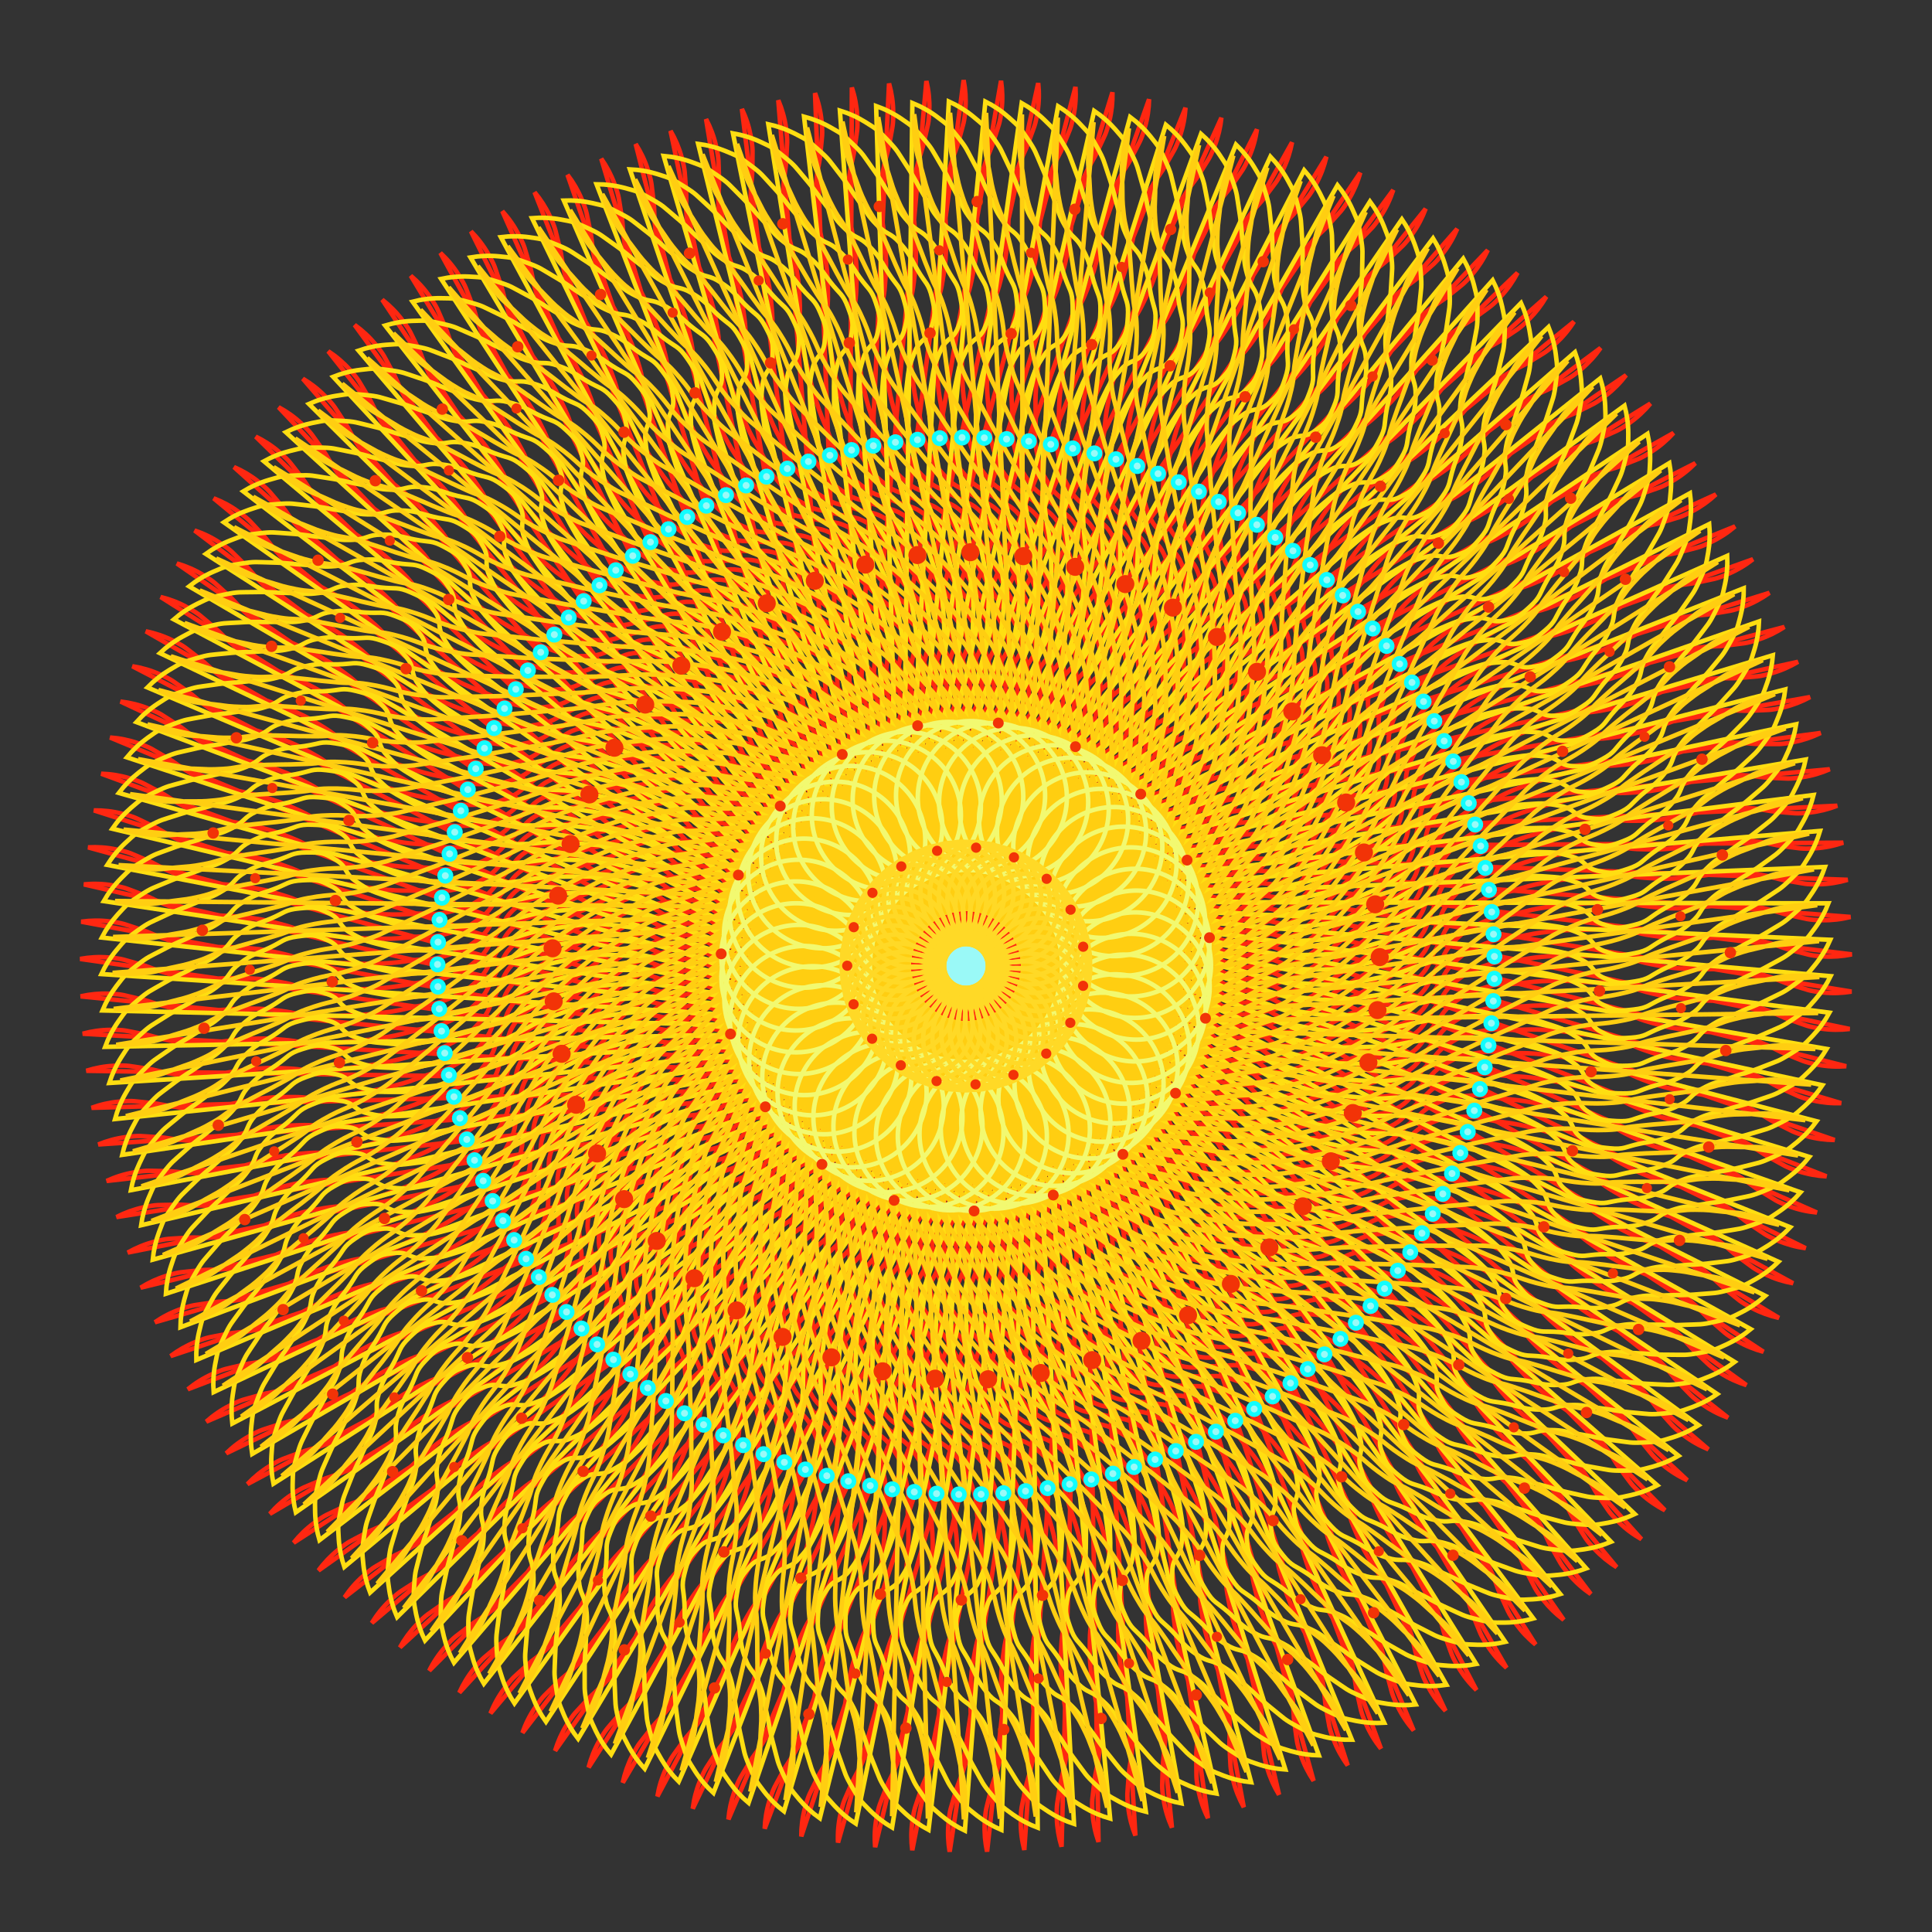
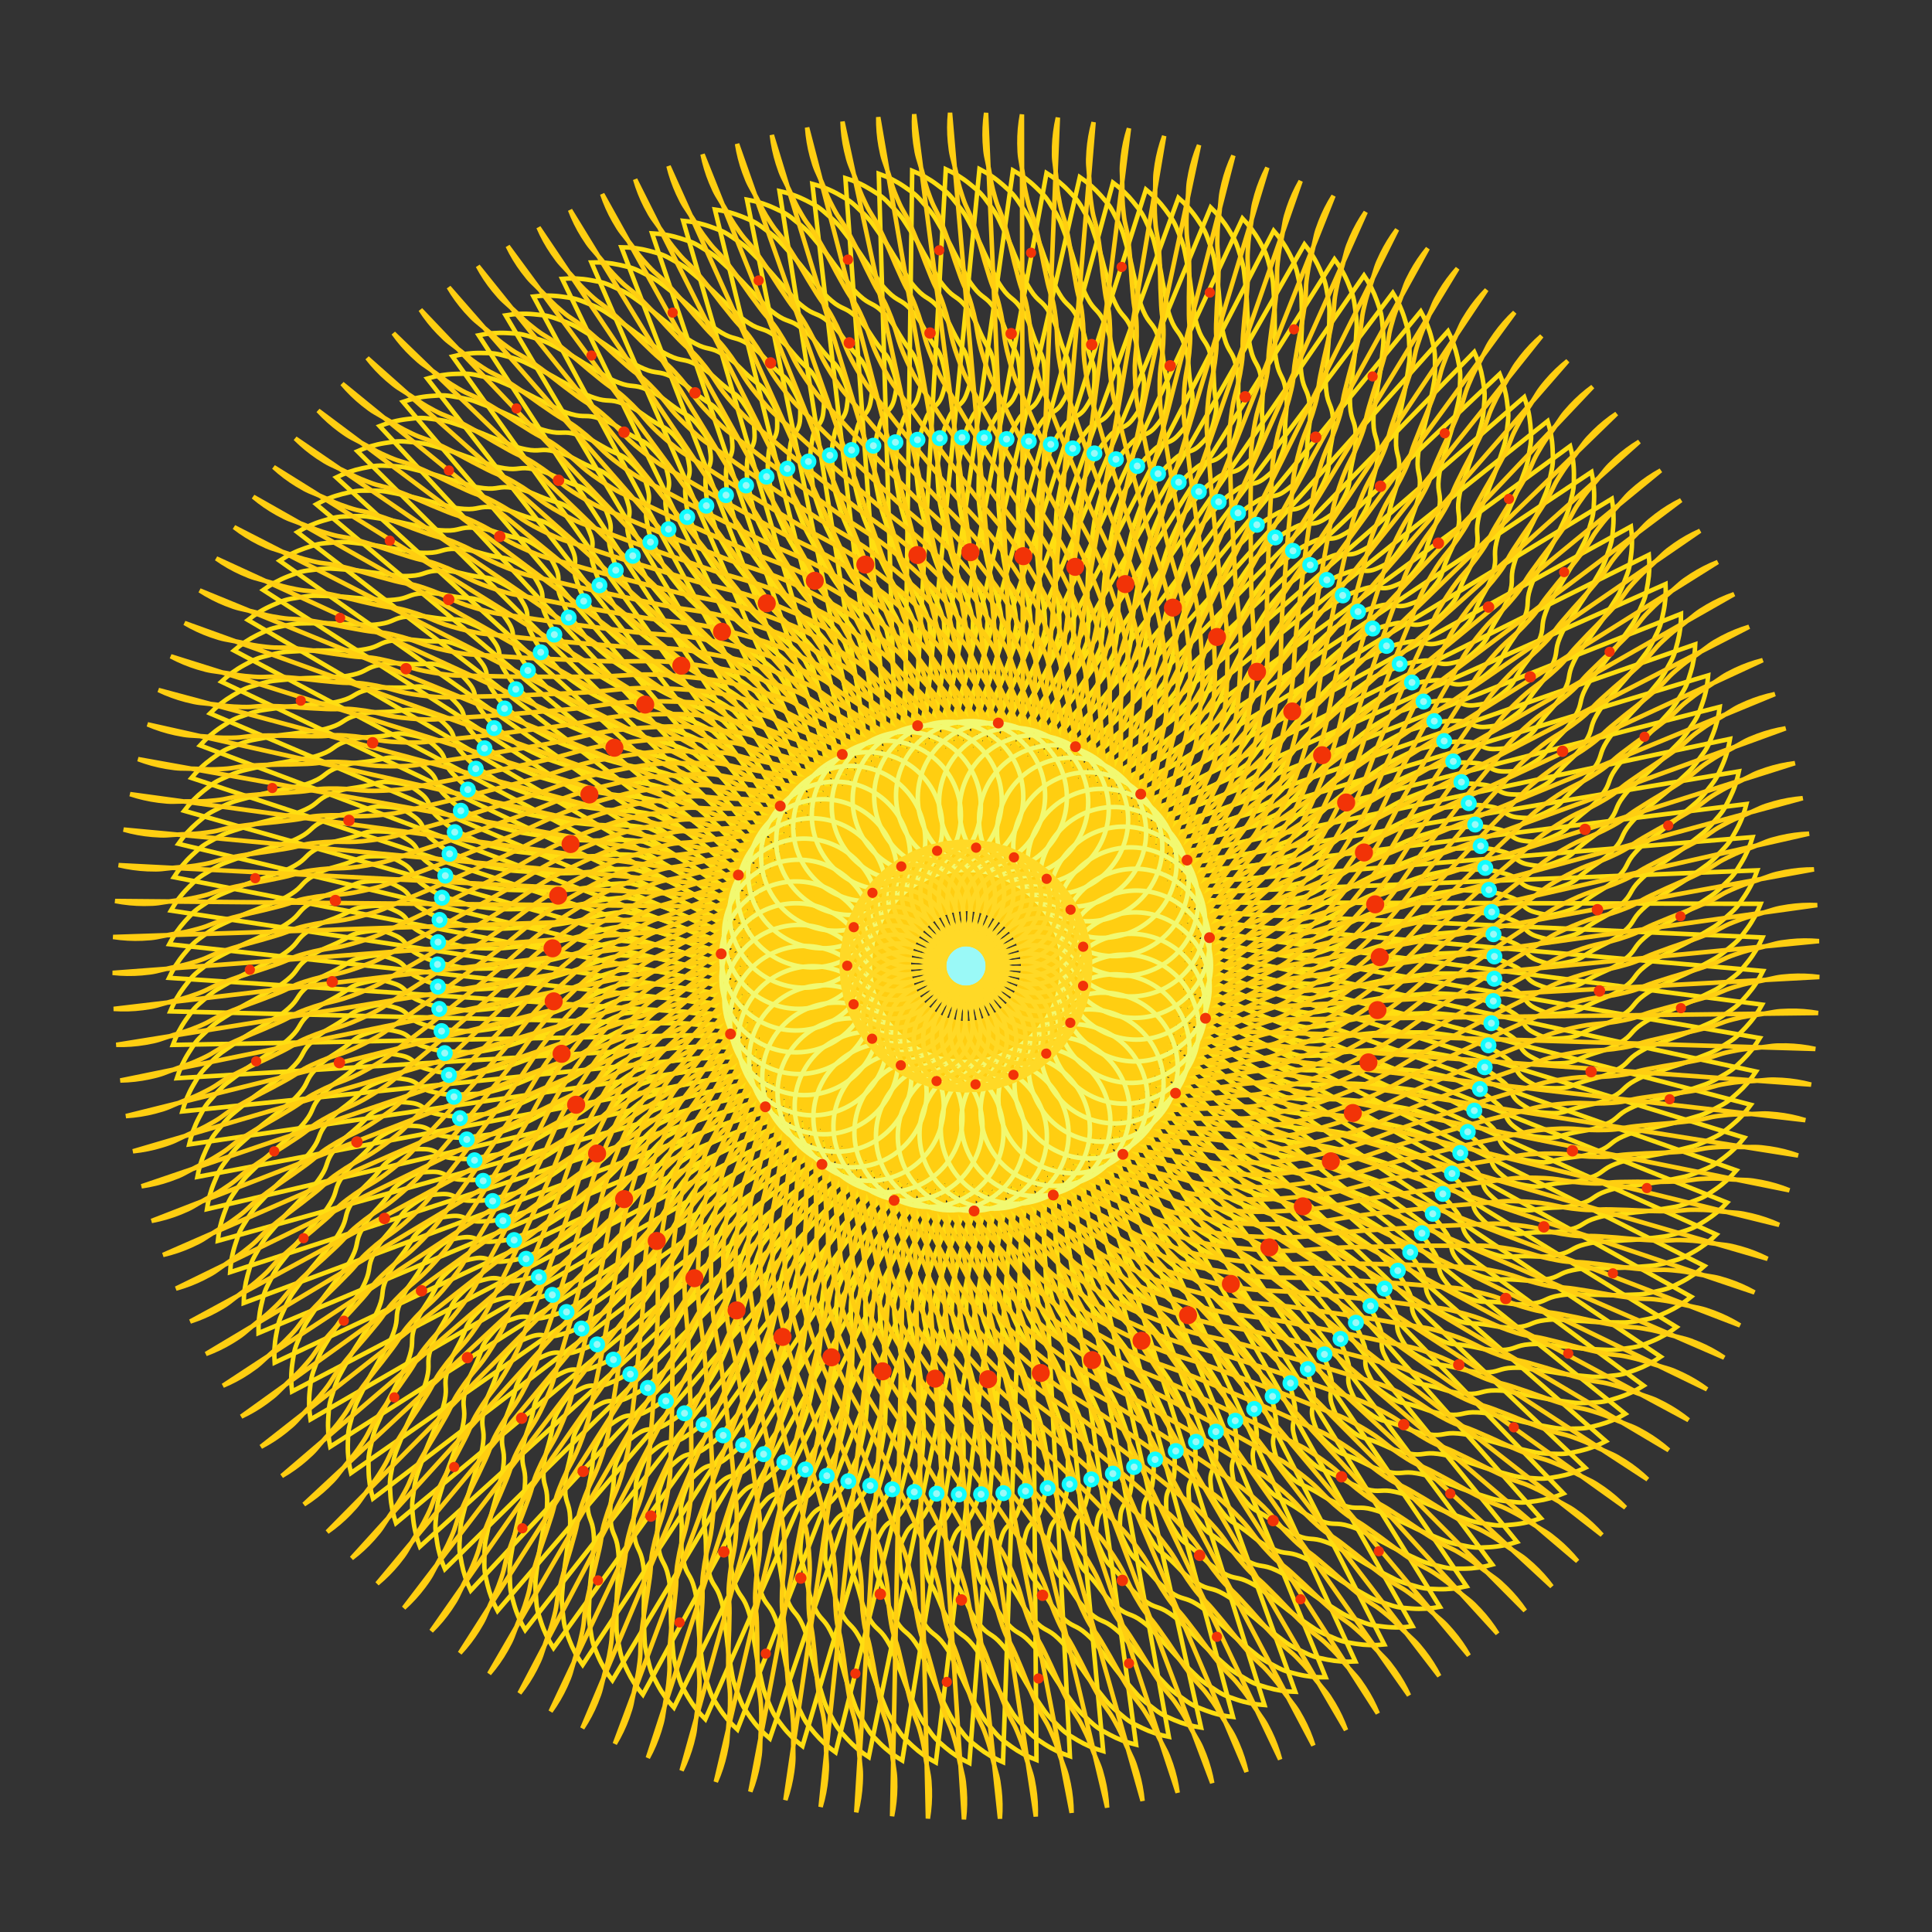
<svg xmlns="http://www.w3.org/2000/svg" xmlns:xlink="http://www.w3.org/1999/xlink" version="1.1" width="665" height="665" viewBox="-95 -95 855 855">
  <rect x="-95" y="-95" width="855" height="855" fill="#333333" stroke="none" />
  <style>symbol{overflow: visible;}</style>
  <defs>
    <symbol id="fig1">
-       <path stroke-linecap="round" fill="none" stroke="#ff2711" stroke-width="2" d="M -70.2,-19.57 q 0.19,-9.4 4.8,-12.81 c 4.59,-3.39 6.79,-0.6 13.6,-0.79 c 7.19,-0.2 7.29,-0.79 14.4,0 c 7.29,0.81 7.62,0.53 14.4,3.2 c 6.42,2.53 6.3,3.18 12,7.19 c 5.1,3.58 4.74,8.18 9.6,8 c 5.54,-0.21 6.09,-3.89 11.2,-8.79 c 4.49,-4.3 3.87,-4.91 8,-9.6 c 4.67,-5.31 5.87,-4.52 9.6,-10.4 c 3.87,-6.12 5.77,-6.7 5.6,-13.6 c -0.23,-9.5 -1.95,-10.3 -6.4,-19.21 c -2.75,-5.49 -3.13,-5.85 -8,-9.59 c -7.13,-5.46 -7.96,-4.48 -16,-8.81 c -7.56,-4.07 -8.13,-3.22 -15.2,-8 c -6.53,-4.42 -6.9,-4.44 -12,-10.39 c -4.5,-5.25 -3.37,-6.15 -7.2,-12 c -3.77,-5.76 -3.57,-5.97 -8,-11.21 c -4.37,-5.16 -4.19,-5.64 -9.6,-9.59 c -4.99,-3.65 -5.81,-2.44 -11.2,-5.61 c -8.21,-4.83 -7.95,-5.27 -16,-10.39 c -5.15,-3.28 -5.15,-3.29 -10.4,-6.4 c -5.55,-3.29 -5.14,-4.94 -11.2,-6.41 c -7.14,-1.73 -7.6,0 -15.2,0 c -7.2,0 -7.52,1.53 -14.4,0 c -7.52,-1.67 -7.87,-2.18 -14.4,-6.39 c -5.87,-3.79 -5.3,-4.7 -10.4,-9.61 c -5.3,-5.09 -5.51,-4.92 -10.4,-10.39 c -5.11,-5.72 -4.93,-5.9 -9.6,-12 c -4.53,-5.9 -5.02,-5.63 -8.8,-12 c -3.82,-6.44 -2.95,-6.93 -6.4,-13.61 c -2.95,-5.72 -2.88,-5.81 -6.4,-11.19 c -3.28,-5.02 -3.54,-4.85 -7.2,-9.61 c -4.34,-5.65 -5.13,-5.16 -8.8,-11.2 c -3.13,-5.16 -2.64,-5.5 -4.8,-11.19 c -2.24,-5.91 -1.65,-6.14 -4,-12 c -2.45,-6.14 -2.1,-6.44 -5.6,-12 q -3.3,-5.24 -8,-9.6 Z" />
-     </symbol>
+       </symbol>
    <symbol id="fig2">
-       <path stroke-linecap="round" fill="none" stroke="#ffde11" stroke-width="2" d="M -47.8,6.03 q -9.38,-1.74 -14.4,-7.2 c -4.18,-4.54 -3.09,-6.23 -4,-12.8 c -1.09,-7.83 -0.68,-8.07 0,-16 c 0.52,-6.07 -0.62,-7.02 2.4,-12 c 3.78,-6.22 4.95,-6.12 11.2,-10.41 c 7.75,-5.31 8.41,-4.37 16.8,-8.79 c 6.01,-3.17 5.75,-3.77 12,-6.4 c 8.95,-3.77 9.23,-3.11 18.4,-6.4 c 12.03,-4.32 11.76,-5.42 24,-8.81 c 6.56,-1.82 7.04,-2.56 13.6,-1.6 c 7.04,1.04 6.87,2.65 13.6,5.6 c 6.07,2.66 5.84,3.22 12,5.61 c 6.24,2.42 6.27,4 12.8,4 c 11.07,0 11.85,-0.06 22.4,-4 c 16.25,-6.06 16.97,-6.08 31.2,-16 c 12.17,-8.48 11.91,-9.46 21.6,-20.8 c 9.11,-10.66 7.59,-11.91 16,-23.2 c 5.59,-7.51 5.71,-7.47 12,-14.41 c 5.31,-5.86 5.19,-6.09 11.2,-11.2 c 4.79,-4.08 4.81,-4.31 10.4,-7.19 c 7.61,-3.92 7.74,-4.56 16,-6.4 c 6.14,-1.36 6.92,1.77 12.8,0 c 6.12,-1.84 6.84,-2.46 11.2,-7.21 c 4.44,-4.85 3.52,-5.84 6.4,-11.99 c 3.12,-6.65 3.89,-6.55 5.6,-13.6 c 1.49,-6.15 -0.41,-6.56 0.8,-12.8 c 1.19,-6.16 1.9,-6.04 4,-12 c 2.7,-7.64 3.18,-7.48 5.6,-15.2 c 1.98,-6.28 2.39,-6.3 3.2,-12.8 c 0.79,-6.31 0.81,-6.51 0,-12.81 q -0.79,-6.11 -3.2,-12 Z" />
+       <path stroke-linecap="round" fill="none" stroke="#ffde11" stroke-width="2" d="M -47.8,6.03 q -9.38,-1.74 -14.4,-7.2 c -4.18,-4.54 -3.09,-6.23 -4,-12.8 c -1.09,-7.83 -0.68,-8.07 0,-16 c 0.52,-6.07 -0.62,-7.02 2.4,-12 c 3.78,-6.22 4.95,-6.12 11.2,-10.41 c 7.75,-5.31 8.41,-4.37 16.8,-8.79 c 6.01,-3.17 5.75,-3.77 12,-6.4 c 8.95,-3.77 9.23,-3.11 18.4,-6.4 c 12.03,-4.32 11.76,-5.42 24,-8.81 c 6.56,-1.82 7.04,-2.56 13.6,-1.6 c 7.04,1.04 6.87,2.65 13.6,5.6 c 6.07,2.66 5.84,3.22 12,5.61 c 6.24,2.42 6.27,4 12.8,4 c 11.07,0 11.85,-0.06 22.4,-4 c 16.25,-6.06 16.97,-6.08 31.2,-16 c 9.11,-10.66 7.59,-11.91 16,-23.2 c 5.59,-7.51 5.71,-7.47 12,-14.41 c 5.31,-5.86 5.19,-6.09 11.2,-11.2 c 4.79,-4.08 4.81,-4.31 10.4,-7.19 c 7.61,-3.92 7.74,-4.56 16,-6.4 c 6.14,-1.36 6.92,1.77 12.8,0 c 6.12,-1.84 6.84,-2.46 11.2,-7.21 c 4.44,-4.85 3.52,-5.84 6.4,-11.99 c 3.12,-6.65 3.89,-6.55 5.6,-13.6 c 1.49,-6.15 -0.41,-6.56 0.8,-12.8 c 1.19,-6.16 1.9,-6.04 4,-12 c 2.7,-7.64 3.18,-7.48 5.6,-15.2 c 1.98,-6.28 2.39,-6.3 3.2,-12.8 c 0.79,-6.31 0.81,-6.51 0,-12.81 q -0.79,-6.11 -3.2,-12 Z" />
    </symbol>
    <symbol id="fig3">
      <path stroke-linecap="round" fill="none" stroke="#ffce11" stroke-width="2" d="M 44.2,-7.57 q 3.35,-6.2 4.8,-12.81 c 1.35,-6.19 1.01,-6.42 0.8,-12.79 c -0.19,-6.02 0.48,-6.44 -1.6,-12 c -2.72,-7.25 -3.53,-7.13 -8,-13.61 c -3.53,-5.13 -3.6,-5.2 -8,-9.6 c -4.4,-4.4 -4.69,-4.14 -9.6,-8 c -6.29,-4.94 -5.8,-5.99 -12.8,-9.59 c -6.2,-3.19 -6.82,-1.94 -13.6,-4 c -6.42,-1.94 -6.53,-1.65 -12.8,-4 c -6.53,-2.45 -6.71,-2.2 -12.8,-5.6 c -14.71,-8.2 -14.33,-8.92 -28.8,-17.6 c -7.53,-4.52 -7.04,-5.68 -15.2,-8.8 c -19.04,-7.28 -19.16,-8.29 -39.2,-12 c -23.16,-4.29 -23.61,-1.91 -47.2,-4 c -21.61,-1.91 -21.65,-1.58 -43.2,-4 c -10.45,-1.18 -10.64,-0.61 -20.8,-3.2 c -11.84,-3.01 -11.44,-4.6 -23.2,-8 c -6.24,-1.8 -6.43,-1.05 -12.8,-2.41 c -12.43,-2.64 -12.34,-3.15 -24.8,-5.59 c -5.94,-1.16 -6.08,-0.43 -12,-1.61 c -6.08,-1.22 -6.06,-1.41 -12,-3.19 c -6.06,-1.81 -6.26,-1.43 -12,-4 q -5.86,-2.63 -11.2,-6.4 Z" />
    </symbol>
    <symbol id="fig4">
      <circle fill="#9af9f7" stroke="none" cx="0.2" cy="-0.38" r="8.66" />
    </symbol>
    <symbol id="fig5">
      <circle fill="#9af9f7" stroke="#11fdff" stroke-width="2" cx="-106.2" cy="-208.37" r="2.53" />
    </symbol>
    <symbol id="fig6">
      <circle fill="none" stroke="#f2f970" stroke-width="2" cx="-51" cy="-55.57" r="32.99" />
    </symbol>
    <symbol id="fig7">
      <circle fill="none" stroke="#ffd926" stroke-width="2" cx="-30.2" cy="-11.57" r="22.66" />
    </symbol>
    <symbol id="fig8">
      <circle fill="#f23307" stroke="none" cx="-307" cy="-78.78" r="2.26" />
    </symbol>
    <symbol id="fig9">
-       <circle fill="#f23307" stroke="none" cx="-261.4" cy="-214.78" r="2.53" />
-     </symbol>
+       </symbol>
    <symbol id="fig10">
      <circle fill="#f23307" stroke="none" cx="-247.8" cy="-131.57" r="2.53" />
    </symbol>
    <symbol id="fig11">
      <circle fill="#f23307" stroke="none" cx="-175" cy="-53.97" r="4" />
    </symbol>
    <symbol id="fig12">
      <circle fill="#f23307" stroke="none" cx="-41.4" cy="-32.38" r="2.26" />
    </symbol>
    <symbol id="fig13">
      <circle fill="#f23307" stroke="none" cx="-82.2" cy="-70.78" r="2.4" />
    </symbol>
  </defs>
  <g transform="translate(332.5, 332.5)">
    <g id="layer1" class="layer">
      <use xlink:href="#fig1" transform="rotate(0)" />
      <use xlink:href="#fig1" transform="rotate(2.42)" />
      <use xlink:href="#fig1" transform="rotate(4.83)" />
      <use xlink:href="#fig1" transform="rotate(7.25)" />
      <use xlink:href="#fig1" transform="rotate(9.66)" />
      <use xlink:href="#fig1" transform="rotate(12.08)" />
      <use xlink:href="#fig1" transform="rotate(14.5)" />
      <use xlink:href="#fig1" transform="rotate(16.91)" />
      <use xlink:href="#fig1" transform="rotate(19.33)" />
      <use xlink:href="#fig1" transform="rotate(21.74)" />
      <use xlink:href="#fig1" transform="rotate(24.16)" />
      <use xlink:href="#fig1" transform="rotate(26.58)" />
      <use xlink:href="#fig1" transform="rotate(28.99)" />
      <use xlink:href="#fig1" transform="rotate(31.41)" />
      <use xlink:href="#fig1" transform="rotate(33.83)" />
      <use xlink:href="#fig1" transform="rotate(36.24)" />
      <use xlink:href="#fig1" transform="rotate(38.66)" />
      <use xlink:href="#fig1" transform="rotate(41.07)" />
      <use xlink:href="#fig1" transform="rotate(43.49)" />
      <use xlink:href="#fig1" transform="rotate(45.91)" />
      <use xlink:href="#fig1" transform="rotate(48.32)" />
      <use xlink:href="#fig1" transform="rotate(50.74)" />
      <use xlink:href="#fig1" transform="rotate(53.15)" />
      <use xlink:href="#fig1" transform="rotate(55.57)" />
      <use xlink:href="#fig1" transform="rotate(57.99)" />
      <use xlink:href="#fig1" transform="rotate(60.4)" />
      <use xlink:href="#fig1" transform="rotate(62.82)" />
      <use xlink:href="#fig1" transform="rotate(65.23)" />
      <use xlink:href="#fig1" transform="rotate(67.65)" />
      <use xlink:href="#fig1" transform="rotate(70.07)" />
      <use xlink:href="#fig1" transform="rotate(72.48)" />
      <use xlink:href="#fig1" transform="rotate(74.9)" />
      <use xlink:href="#fig1" transform="rotate(77.32)" />
      <use xlink:href="#fig1" transform="rotate(79.73)" />
      <use xlink:href="#fig1" transform="rotate(82.15)" />
      <use xlink:href="#fig1" transform="rotate(84.56)" />
      <use xlink:href="#fig1" transform="rotate(86.98)" />
      <use xlink:href="#fig1" transform="rotate(89.4)" />
      <use xlink:href="#fig1" transform="rotate(91.81)" />
      <use xlink:href="#fig1" transform="rotate(94.23)" />
      <use xlink:href="#fig1" transform="rotate(96.64)" />
      <use xlink:href="#fig1" transform="rotate(99.06)" />
      <use xlink:href="#fig1" transform="rotate(101.48)" />
      <use xlink:href="#fig1" transform="rotate(103.89)" />
      <use xlink:href="#fig1" transform="rotate(106.31)" />
      <use xlink:href="#fig1" transform="rotate(108.72)" />
      <use xlink:href="#fig1" transform="rotate(111.14)" />
      <use xlink:href="#fig1" transform="rotate(113.56)" />
      <use xlink:href="#fig1" transform="rotate(115.97)" />
      <use xlink:href="#fig1" transform="rotate(118.39)" />
      <use xlink:href="#fig1" transform="rotate(120.81)" />
      <use xlink:href="#fig1" transform="rotate(123.22)" />
      <use xlink:href="#fig1" transform="rotate(125.64)" />
      <use xlink:href="#fig1" transform="rotate(128.05)" />
      <use xlink:href="#fig1" transform="rotate(130.47)" />
      <use xlink:href="#fig1" transform="rotate(132.89)" />
      <use xlink:href="#fig1" transform="rotate(135.3)" />
      <use xlink:href="#fig1" transform="rotate(137.72)" />
      <use xlink:href="#fig1" transform="rotate(140.13)" />
      <use xlink:href="#fig1" transform="rotate(142.55)" />
      <use xlink:href="#fig1" transform="rotate(144.97)" />
      <use xlink:href="#fig1" transform="rotate(147.38)" />
      <use xlink:href="#fig1" transform="rotate(149.8)" />
      <use xlink:href="#fig1" transform="rotate(152.21)" />
      <use xlink:href="#fig1" transform="rotate(154.63)" />
      <use xlink:href="#fig1" transform="rotate(157.05)" />
      <use xlink:href="#fig1" transform="rotate(159.46)" />
      <use xlink:href="#fig1" transform="rotate(161.88)" />
      <use xlink:href="#fig1" transform="rotate(164.3)" />
      <use xlink:href="#fig1" transform="rotate(166.71)" />
      <use xlink:href="#fig1" transform="rotate(169.13)" />
      <use xlink:href="#fig1" transform="rotate(171.54)" />
      <use xlink:href="#fig1" transform="rotate(173.96)" />
      <use xlink:href="#fig1" transform="rotate(176.38)" />
      <use xlink:href="#fig1" transform="rotate(178.79)" />
      <use xlink:href="#fig1" transform="rotate(181.21)" />
      <use xlink:href="#fig1" transform="rotate(183.62)" />
      <use xlink:href="#fig1" transform="rotate(186.04)" />
      <use xlink:href="#fig1" transform="rotate(188.46)" />
      <use xlink:href="#fig1" transform="rotate(190.87)" />
      <use xlink:href="#fig1" transform="rotate(193.29)" />
      <use xlink:href="#fig1" transform="rotate(195.7)" />
      <use xlink:href="#fig1" transform="rotate(198.12)" />
      <use xlink:href="#fig1" transform="rotate(200.54)" />
      <use xlink:href="#fig1" transform="rotate(202.95)" />
      <use xlink:href="#fig1" transform="rotate(205.37)" />
      <use xlink:href="#fig1" transform="rotate(207.79)" />
      <use xlink:href="#fig1" transform="rotate(210.2)" />
      <use xlink:href="#fig1" transform="rotate(212.62)" />
      <use xlink:href="#fig1" transform="rotate(215.03)" />
      <use xlink:href="#fig1" transform="rotate(217.45)" />
      <use xlink:href="#fig1" transform="rotate(219.87)" />
      <use xlink:href="#fig1" transform="rotate(222.28)" />
      <use xlink:href="#fig1" transform="rotate(224.7)" />
      <use xlink:href="#fig1" transform="rotate(227.11)" />
      <use xlink:href="#fig1" transform="rotate(229.53)" />
      <use xlink:href="#fig1" transform="rotate(231.95)" />
      <use xlink:href="#fig1" transform="rotate(234.36)" />
      <use xlink:href="#fig1" transform="rotate(236.78)" />
      <use xlink:href="#fig1" transform="rotate(239.19)" />
      <use xlink:href="#fig1" transform="rotate(241.61)" />
      <use xlink:href="#fig1" transform="rotate(244.03)" />
      <use xlink:href="#fig1" transform="rotate(246.44)" />
      <use xlink:href="#fig1" transform="rotate(248.86)" />
      <use xlink:href="#fig1" transform="rotate(251.28)" />
      <use xlink:href="#fig1" transform="rotate(253.69)" />
      <use xlink:href="#fig1" transform="rotate(256.11)" />
      <use xlink:href="#fig1" transform="rotate(258.52)" />
      <use xlink:href="#fig1" transform="rotate(260.94)" />
      <use xlink:href="#fig1" transform="rotate(263.36)" />
      <use xlink:href="#fig1" transform="rotate(265.77)" />
      <use xlink:href="#fig1" transform="rotate(268.19)" />
      <use xlink:href="#fig1" transform="rotate(270.6)" />
      <use xlink:href="#fig1" transform="rotate(273.02)" />
      <use xlink:href="#fig1" transform="rotate(275.44)" />
      <use xlink:href="#fig1" transform="rotate(277.85)" />
      <use xlink:href="#fig1" transform="rotate(280.27)" />
      <use xlink:href="#fig1" transform="rotate(282.68)" />
      <use xlink:href="#fig1" transform="rotate(285.1)" />
      <use xlink:href="#fig1" transform="rotate(287.52)" />
      <use xlink:href="#fig1" transform="rotate(289.93)" />
      <use xlink:href="#fig1" transform="rotate(292.35)" />
      <use xlink:href="#fig1" transform="rotate(294.77)" />
      <use xlink:href="#fig1" transform="rotate(297.18)" />
      <use xlink:href="#fig1" transform="rotate(299.6)" />
      <use xlink:href="#fig1" transform="rotate(302.01)" />
      <use xlink:href="#fig1" transform="rotate(304.43)" />
      <use xlink:href="#fig1" transform="rotate(306.85)" />
      <use xlink:href="#fig1" transform="rotate(309.26)" />
      <use xlink:href="#fig1" transform="rotate(311.68)" />
      <use xlink:href="#fig1" transform="rotate(314.09)" />
      <use xlink:href="#fig1" transform="rotate(316.51)" />
      <use xlink:href="#fig1" transform="rotate(318.93)" />
      <use xlink:href="#fig1" transform="rotate(321.34)" />
      <use xlink:href="#fig1" transform="rotate(323.76)" />
      <use xlink:href="#fig1" transform="rotate(326.17)" />
      <use xlink:href="#fig1" transform="rotate(328.59)" />
      <use xlink:href="#fig1" transform="rotate(331.01)" />
      <use xlink:href="#fig1" transform="rotate(333.42)" />
      <use xlink:href="#fig1" transform="rotate(335.84)" />
      <use xlink:href="#fig1" transform="rotate(338.26)" />
      <use xlink:href="#fig1" transform="rotate(340.67)" />
      <use xlink:href="#fig1" transform="rotate(343.09)" />
      <use xlink:href="#fig1" transform="rotate(345.5)" />
      <use xlink:href="#fig1" transform="rotate(347.92)" />
      <use xlink:href="#fig1" transform="rotate(350.34)" />
      <use xlink:href="#fig1" transform="rotate(352.75)" />
      <use xlink:href="#fig1" transform="rotate(355.17)" />
      <use xlink:href="#fig1" transform="rotate(357.58)" />
    </g>
    <g id="layer2" class="layer">
      <use xlink:href="#fig2" transform="rotate(0)" />
      <use xlink:href="#fig2" transform="rotate(2.42)" />
      <use xlink:href="#fig2" transform="rotate(4.83)" />
      <use xlink:href="#fig2" transform="rotate(7.25)" />
      <use xlink:href="#fig2" transform="rotate(9.66)" />
      <use xlink:href="#fig2" transform="rotate(12.08)" />
      <use xlink:href="#fig2" transform="rotate(14.5)" />
      <use xlink:href="#fig2" transform="rotate(16.91)" />
      <use xlink:href="#fig2" transform="rotate(19.33)" />
      <use xlink:href="#fig2" transform="rotate(21.74)" />
      <use xlink:href="#fig2" transform="rotate(24.16)" />
      <use xlink:href="#fig2" transform="rotate(26.58)" />
      <use xlink:href="#fig2" transform="rotate(28.99)" />
      <use xlink:href="#fig2" transform="rotate(31.41)" />
      <use xlink:href="#fig2" transform="rotate(33.83)" />
      <use xlink:href="#fig2" transform="rotate(36.24)" />
      <use xlink:href="#fig2" transform="rotate(38.66)" />
      <use xlink:href="#fig2" transform="rotate(41.07)" />
      <use xlink:href="#fig2" transform="rotate(43.49)" />
      <use xlink:href="#fig2" transform="rotate(45.91)" />
      <use xlink:href="#fig2" transform="rotate(48.32)" />
      <use xlink:href="#fig2" transform="rotate(50.74)" />
      <use xlink:href="#fig2" transform="rotate(53.15)" />
      <use xlink:href="#fig2" transform="rotate(55.57)" />
      <use xlink:href="#fig2" transform="rotate(57.99)" />
      <use xlink:href="#fig2" transform="rotate(60.4)" />
      <use xlink:href="#fig2" transform="rotate(62.82)" />
      <use xlink:href="#fig2" transform="rotate(65.23)" />
      <use xlink:href="#fig2" transform="rotate(67.65)" />
      <use xlink:href="#fig2" transform="rotate(70.07)" />
      <use xlink:href="#fig2" transform="rotate(72.48)" />
      <use xlink:href="#fig2" transform="rotate(74.9)" />
      <use xlink:href="#fig2" transform="rotate(77.32)" />
      <use xlink:href="#fig2" transform="rotate(79.73)" />
      <use xlink:href="#fig2" transform="rotate(82.15)" />
      <use xlink:href="#fig2" transform="rotate(84.56)" />
      <use xlink:href="#fig2" transform="rotate(86.98)" />
      <use xlink:href="#fig2" transform="rotate(89.4)" />
      <use xlink:href="#fig2" transform="rotate(91.81)" />
      <use xlink:href="#fig2" transform="rotate(94.23)" />
      <use xlink:href="#fig2" transform="rotate(96.64)" />
      <use xlink:href="#fig2" transform="rotate(99.06)" />
      <use xlink:href="#fig2" transform="rotate(101.48)" />
      <use xlink:href="#fig2" transform="rotate(103.89)" />
      <use xlink:href="#fig2" transform="rotate(106.31)" />
      <use xlink:href="#fig2" transform="rotate(108.72)" />
      <use xlink:href="#fig2" transform="rotate(111.14)" />
      <use xlink:href="#fig2" transform="rotate(113.56)" />
      <use xlink:href="#fig2" transform="rotate(115.97)" />
      <use xlink:href="#fig2" transform="rotate(118.39)" />
      <use xlink:href="#fig2" transform="rotate(120.81)" />
      <use xlink:href="#fig2" transform="rotate(123.22)" />
      <use xlink:href="#fig2" transform="rotate(125.64)" />
      <use xlink:href="#fig2" transform="rotate(128.05)" />
      <use xlink:href="#fig2" transform="rotate(130.47)" />
      <use xlink:href="#fig2" transform="rotate(132.89)" />
      <use xlink:href="#fig2" transform="rotate(135.3)" />
      <use xlink:href="#fig2" transform="rotate(137.72)" />
      <use xlink:href="#fig2" transform="rotate(140.13)" />
      <use xlink:href="#fig2" transform="rotate(142.55)" />
      <use xlink:href="#fig2" transform="rotate(144.97)" />
      <use xlink:href="#fig2" transform="rotate(147.38)" />
      <use xlink:href="#fig2" transform="rotate(149.8)" />
      <use xlink:href="#fig2" transform="rotate(152.21)" />
      <use xlink:href="#fig2" transform="rotate(154.63)" />
      <use xlink:href="#fig2" transform="rotate(157.05)" />
      <use xlink:href="#fig2" transform="rotate(159.46)" />
      <use xlink:href="#fig2" transform="rotate(161.88)" />
      <use xlink:href="#fig2" transform="rotate(164.3)" />
      <use xlink:href="#fig2" transform="rotate(166.71)" />
      <use xlink:href="#fig2" transform="rotate(169.13)" />
      <use xlink:href="#fig2" transform="rotate(171.54)" />
      <use xlink:href="#fig2" transform="rotate(173.96)" />
      <use xlink:href="#fig2" transform="rotate(176.38)" />
      <use xlink:href="#fig2" transform="rotate(178.79)" />
      <use xlink:href="#fig2" transform="rotate(181.21)" />
      <use xlink:href="#fig2" transform="rotate(183.62)" />
      <use xlink:href="#fig2" transform="rotate(186.04)" />
      <use xlink:href="#fig2" transform="rotate(188.46)" />
      <use xlink:href="#fig2" transform="rotate(190.87)" />
      <use xlink:href="#fig2" transform="rotate(193.29)" />
      <use xlink:href="#fig2" transform="rotate(195.7)" />
      <use xlink:href="#fig2" transform="rotate(198.12)" />
      <use xlink:href="#fig2" transform="rotate(200.54)" />
      <use xlink:href="#fig2" transform="rotate(202.95)" />
      <use xlink:href="#fig2" transform="rotate(205.37)" />
      <use xlink:href="#fig2" transform="rotate(207.79)" />
      <use xlink:href="#fig2" transform="rotate(210.2)" />
      <use xlink:href="#fig2" transform="rotate(212.62)" />
      <use xlink:href="#fig2" transform="rotate(215.03)" />
      <use xlink:href="#fig2" transform="rotate(217.45)" />
      <use xlink:href="#fig2" transform="rotate(219.87)" />
      <use xlink:href="#fig2" transform="rotate(222.28)" />
      <use xlink:href="#fig2" transform="rotate(224.7)" />
      <use xlink:href="#fig2" transform="rotate(227.11)" />
      <use xlink:href="#fig2" transform="rotate(229.53)" />
      <use xlink:href="#fig2" transform="rotate(231.95)" />
      <use xlink:href="#fig2" transform="rotate(234.36)" />
      <use xlink:href="#fig2" transform="rotate(236.78)" />
      <use xlink:href="#fig2" transform="rotate(239.19)" />
      <use xlink:href="#fig2" transform="rotate(241.61)" />
      <use xlink:href="#fig2" transform="rotate(244.03)" />
      <use xlink:href="#fig2" transform="rotate(246.44)" />
      <use xlink:href="#fig2" transform="rotate(248.86)" />
      <use xlink:href="#fig2" transform="rotate(251.28)" />
      <use xlink:href="#fig2" transform="rotate(253.69)" />
      <use xlink:href="#fig2" transform="rotate(256.11)" />
      <use xlink:href="#fig2" transform="rotate(258.52)" />
      <use xlink:href="#fig2" transform="rotate(260.94)" />
      <use xlink:href="#fig2" transform="rotate(263.36)" />
      <use xlink:href="#fig2" transform="rotate(265.77)" />
      <use xlink:href="#fig2" transform="rotate(268.19)" />
      <use xlink:href="#fig2" transform="rotate(270.6)" />
      <use xlink:href="#fig2" transform="rotate(273.02)" />
      <use xlink:href="#fig2" transform="rotate(275.44)" />
      <use xlink:href="#fig2" transform="rotate(277.85)" />
      <use xlink:href="#fig2" transform="rotate(280.27)" />
      <use xlink:href="#fig2" transform="rotate(282.68)" />
      <use xlink:href="#fig2" transform="rotate(285.1)" />
      <use xlink:href="#fig2" transform="rotate(287.52)" />
      <use xlink:href="#fig2" transform="rotate(289.93)" />
      <use xlink:href="#fig2" transform="rotate(292.35)" />
      <use xlink:href="#fig2" transform="rotate(294.77)" />
      <use xlink:href="#fig2" transform="rotate(297.18)" />
      <use xlink:href="#fig2" transform="rotate(299.6)" />
      <use xlink:href="#fig2" transform="rotate(302.01)" />
      <use xlink:href="#fig2" transform="rotate(304.43)" />
      <use xlink:href="#fig2" transform="rotate(306.85)" />
      <use xlink:href="#fig2" transform="rotate(309.26)" />
      <use xlink:href="#fig2" transform="rotate(311.68)" />
      <use xlink:href="#fig2" transform="rotate(314.09)" />
      <use xlink:href="#fig2" transform="rotate(316.51)" />
      <use xlink:href="#fig2" transform="rotate(318.93)" />
      <use xlink:href="#fig2" transform="rotate(321.34)" />
      <use xlink:href="#fig2" transform="rotate(323.76)" />
      <use xlink:href="#fig2" transform="rotate(326.17)" />
      <use xlink:href="#fig2" transform="rotate(328.59)" />
      <use xlink:href="#fig2" transform="rotate(331.01)" />
      <use xlink:href="#fig2" transform="rotate(333.42)" />
      <use xlink:href="#fig2" transform="rotate(335.84)" />
      <use xlink:href="#fig2" transform="rotate(338.26)" />
      <use xlink:href="#fig2" transform="rotate(340.67)" />
      <use xlink:href="#fig2" transform="rotate(343.09)" />
      <use xlink:href="#fig2" transform="rotate(345.5)" />
      <use xlink:href="#fig2" transform="rotate(347.92)" />
      <use xlink:href="#fig2" transform="rotate(350.34)" />
      <use xlink:href="#fig2" transform="rotate(352.75)" />
      <use xlink:href="#fig2" transform="rotate(355.17)" />
      <use xlink:href="#fig2" transform="rotate(357.58)" />
    </g>
    <g id="layer3" class="layer">
      <use xlink:href="#fig3" transform="rotate(0)" />
      <use xlink:href="#fig3" transform="rotate(2.42)" />
      <use xlink:href="#fig3" transform="rotate(4.83)" />
      <use xlink:href="#fig3" transform="rotate(7.25)" />
      <use xlink:href="#fig3" transform="rotate(9.66)" />
      <use xlink:href="#fig3" transform="rotate(12.08)" />
      <use xlink:href="#fig3" transform="rotate(14.5)" />
      <use xlink:href="#fig3" transform="rotate(16.91)" />
      <use xlink:href="#fig3" transform="rotate(19.33)" />
      <use xlink:href="#fig3" transform="rotate(21.74)" />
      <use xlink:href="#fig3" transform="rotate(24.16)" />
      <use xlink:href="#fig3" transform="rotate(26.58)" />
      <use xlink:href="#fig3" transform="rotate(28.99)" />
      <use xlink:href="#fig3" transform="rotate(31.41)" />
      <use xlink:href="#fig3" transform="rotate(33.83)" />
      <use xlink:href="#fig3" transform="rotate(36.24)" />
      <use xlink:href="#fig3" transform="rotate(38.66)" />
      <use xlink:href="#fig3" transform="rotate(41.07)" />
      <use xlink:href="#fig3" transform="rotate(43.49)" />
      <use xlink:href="#fig3" transform="rotate(45.91)" />
      <use xlink:href="#fig3" transform="rotate(48.32)" />
      <use xlink:href="#fig3" transform="rotate(50.74)" />
      <use xlink:href="#fig3" transform="rotate(53.15)" />
      <use xlink:href="#fig3" transform="rotate(55.57)" />
      <use xlink:href="#fig3" transform="rotate(57.99)" />
      <use xlink:href="#fig3" transform="rotate(60.4)" />
      <use xlink:href="#fig3" transform="rotate(62.82)" />
      <use xlink:href="#fig3" transform="rotate(65.23)" />
      <use xlink:href="#fig3" transform="rotate(67.65)" />
      <use xlink:href="#fig3" transform="rotate(70.07)" />
      <use xlink:href="#fig3" transform="rotate(72.48)" />
      <use xlink:href="#fig3" transform="rotate(74.9)" />
      <use xlink:href="#fig3" transform="rotate(77.32)" />
      <use xlink:href="#fig3" transform="rotate(79.73)" />
      <use xlink:href="#fig3" transform="rotate(82.15)" />
      <use xlink:href="#fig3" transform="rotate(84.56)" />
      <use xlink:href="#fig3" transform="rotate(86.98)" />
      <use xlink:href="#fig3" transform="rotate(89.4)" />
      <use xlink:href="#fig3" transform="rotate(91.81)" />
      <use xlink:href="#fig3" transform="rotate(94.23)" />
      <use xlink:href="#fig3" transform="rotate(96.64)" />
      <use xlink:href="#fig3" transform="rotate(99.06)" />
      <use xlink:href="#fig3" transform="rotate(101.48)" />
      <use xlink:href="#fig3" transform="rotate(103.89)" />
      <use xlink:href="#fig3" transform="rotate(106.31)" />
      <use xlink:href="#fig3" transform="rotate(108.72)" />
      <use xlink:href="#fig3" transform="rotate(111.14)" />
      <use xlink:href="#fig3" transform="rotate(113.56)" />
      <use xlink:href="#fig3" transform="rotate(115.97)" />
      <use xlink:href="#fig3" transform="rotate(118.39)" />
      <use xlink:href="#fig3" transform="rotate(120.81)" />
      <use xlink:href="#fig3" transform="rotate(123.22)" />
      <use xlink:href="#fig3" transform="rotate(125.64)" />
      <use xlink:href="#fig3" transform="rotate(128.05)" />
      <use xlink:href="#fig3" transform="rotate(130.47)" />
      <use xlink:href="#fig3" transform="rotate(132.89)" />
      <use xlink:href="#fig3" transform="rotate(135.3)" />
      <use xlink:href="#fig3" transform="rotate(137.72)" />
      <use xlink:href="#fig3" transform="rotate(140.13)" />
      <use xlink:href="#fig3" transform="rotate(142.55)" />
      <use xlink:href="#fig3" transform="rotate(144.97)" />
      <use xlink:href="#fig3" transform="rotate(147.38)" />
      <use xlink:href="#fig3" transform="rotate(149.8)" />
      <use xlink:href="#fig3" transform="rotate(152.21)" />
      <use xlink:href="#fig3" transform="rotate(154.63)" />
      <use xlink:href="#fig3" transform="rotate(157.05)" />
      <use xlink:href="#fig3" transform="rotate(159.46)" />
      <use xlink:href="#fig3" transform="rotate(161.88)" />
      <use xlink:href="#fig3" transform="rotate(164.3)" />
      <use xlink:href="#fig3" transform="rotate(166.71)" />
      <use xlink:href="#fig3" transform="rotate(169.13)" />
      <use xlink:href="#fig3" transform="rotate(171.54)" />
      <use xlink:href="#fig3" transform="rotate(173.96)" />
      <use xlink:href="#fig3" transform="rotate(176.38)" />
      <use xlink:href="#fig3" transform="rotate(178.79)" />
      <use xlink:href="#fig3" transform="rotate(181.21)" />
      <use xlink:href="#fig3" transform="rotate(183.62)" />
      <use xlink:href="#fig3" transform="rotate(186.04)" />
      <use xlink:href="#fig3" transform="rotate(188.46)" />
      <use xlink:href="#fig3" transform="rotate(190.87)" />
      <use xlink:href="#fig3" transform="rotate(193.29)" />
      <use xlink:href="#fig3" transform="rotate(195.7)" />
      <use xlink:href="#fig3" transform="rotate(198.12)" />
      <use xlink:href="#fig3" transform="rotate(200.54)" />
      <use xlink:href="#fig3" transform="rotate(202.95)" />
      <use xlink:href="#fig3" transform="rotate(205.37)" />
      <use xlink:href="#fig3" transform="rotate(207.79)" />
      <use xlink:href="#fig3" transform="rotate(210.2)" />
      <use xlink:href="#fig3" transform="rotate(212.62)" />
      <use xlink:href="#fig3" transform="rotate(215.03)" />
      <use xlink:href="#fig3" transform="rotate(217.45)" />
      <use xlink:href="#fig3" transform="rotate(219.87)" />
      <use xlink:href="#fig3" transform="rotate(222.28)" />
      <use xlink:href="#fig3" transform="rotate(224.7)" />
      <use xlink:href="#fig3" transform="rotate(227.11)" />
      <use xlink:href="#fig3" transform="rotate(229.53)" />
      <use xlink:href="#fig3" transform="rotate(231.95)" />
      <use xlink:href="#fig3" transform="rotate(234.36)" />
      <use xlink:href="#fig3" transform="rotate(236.78)" />
      <use xlink:href="#fig3" transform="rotate(239.19)" />
      <use xlink:href="#fig3" transform="rotate(241.61)" />
      <use xlink:href="#fig3" transform="rotate(244.03)" />
      <use xlink:href="#fig3" transform="rotate(246.44)" />
      <use xlink:href="#fig3" transform="rotate(248.86)" />
      <use xlink:href="#fig3" transform="rotate(251.28)" />
      <use xlink:href="#fig3" transform="rotate(253.69)" />
      <use xlink:href="#fig3" transform="rotate(256.11)" />
      <use xlink:href="#fig3" transform="rotate(258.52)" />
      <use xlink:href="#fig3" transform="rotate(260.94)" />
      <use xlink:href="#fig3" transform="rotate(263.36)" />
      <use xlink:href="#fig3" transform="rotate(265.77)" />
      <use xlink:href="#fig3" transform="rotate(268.19)" />
      <use xlink:href="#fig3" transform="rotate(270.6)" />
      <use xlink:href="#fig3" transform="rotate(273.02)" />
      <use xlink:href="#fig3" transform="rotate(275.44)" />
      <use xlink:href="#fig3" transform="rotate(277.85)" />
      <use xlink:href="#fig3" transform="rotate(280.27)" />
      <use xlink:href="#fig3" transform="rotate(282.68)" />
      <use xlink:href="#fig3" transform="rotate(285.1)" />
      <use xlink:href="#fig3" transform="rotate(287.52)" />
      <use xlink:href="#fig3" transform="rotate(289.93)" />
      <use xlink:href="#fig3" transform="rotate(292.35)" />
      <use xlink:href="#fig3" transform="rotate(294.77)" />
      <use xlink:href="#fig3" transform="rotate(297.18)" />
      <use xlink:href="#fig3" transform="rotate(299.6)" />
      <use xlink:href="#fig3" transform="rotate(302.01)" />
      <use xlink:href="#fig3" transform="rotate(304.43)" />
      <use xlink:href="#fig3" transform="rotate(306.85)" />
      <use xlink:href="#fig3" transform="rotate(309.26)" />
      <use xlink:href="#fig3" transform="rotate(311.68)" />
      <use xlink:href="#fig3" transform="rotate(314.09)" />
      <use xlink:href="#fig3" transform="rotate(316.51)" />
      <use xlink:href="#fig3" transform="rotate(318.93)" />
      <use xlink:href="#fig3" transform="rotate(321.34)" />
      <use xlink:href="#fig3" transform="rotate(323.76)" />
      <use xlink:href="#fig3" transform="rotate(326.17)" />
      <use xlink:href="#fig3" transform="rotate(328.59)" />
      <use xlink:href="#fig3" transform="rotate(331.01)" />
      <use xlink:href="#fig3" transform="rotate(333.42)" />
      <use xlink:href="#fig3" transform="rotate(335.84)" />
      <use xlink:href="#fig3" transform="rotate(338.26)" />
      <use xlink:href="#fig3" transform="rotate(340.67)" />
      <use xlink:href="#fig3" transform="rotate(343.09)" />
      <use xlink:href="#fig3" transform="rotate(345.5)" />
      <use xlink:href="#fig3" transform="rotate(347.92)" />
      <use xlink:href="#fig3" transform="rotate(350.34)" />
      <use xlink:href="#fig3" transform="rotate(352.75)" />
      <use xlink:href="#fig3" transform="rotate(355.17)" />
      <use xlink:href="#fig3" transform="rotate(357.58)" />
    </g>
    <g id="layer4" class="layer">
      <use xlink:href="#fig4" transform="rotate(0)" />
      <use xlink:href="#fig4" transform="rotate(2.42)" />
      <use xlink:href="#fig4" transform="rotate(4.83)" />
      <use xlink:href="#fig4" transform="rotate(7.25)" />
      <use xlink:href="#fig4" transform="rotate(9.66)" />
      <use xlink:href="#fig4" transform="rotate(12.08)" />
      <use xlink:href="#fig4" transform="rotate(14.5)" />
      <use xlink:href="#fig4" transform="rotate(16.91)" />
      <use xlink:href="#fig4" transform="rotate(19.33)" />
      <use xlink:href="#fig4" transform="rotate(21.74)" />
      <use xlink:href="#fig4" transform="rotate(24.16)" />
      <use xlink:href="#fig4" transform="rotate(26.58)" />
      <use xlink:href="#fig4" transform="rotate(28.99)" />
      <use xlink:href="#fig4" transform="rotate(31.41)" />
      <use xlink:href="#fig4" transform="rotate(33.83)" />
      <use xlink:href="#fig4" transform="rotate(36.24)" />
      <use xlink:href="#fig4" transform="rotate(38.66)" />
      <use xlink:href="#fig4" transform="rotate(41.07)" />
      <use xlink:href="#fig4" transform="rotate(43.49)" />
      <use xlink:href="#fig4" transform="rotate(45.91)" />
      <use xlink:href="#fig4" transform="rotate(48.32)" />
      <use xlink:href="#fig4" transform="rotate(50.74)" />
      <use xlink:href="#fig4" transform="rotate(53.15)" />
      <use xlink:href="#fig4" transform="rotate(55.57)" />
      <use xlink:href="#fig4" transform="rotate(57.99)" />
      <use xlink:href="#fig4" transform="rotate(60.4)" />
      <use xlink:href="#fig4" transform="rotate(62.82)" />
      <use xlink:href="#fig4" transform="rotate(65.23)" />
      <use xlink:href="#fig4" transform="rotate(67.65)" />
      <use xlink:href="#fig4" transform="rotate(70.07)" />
      <use xlink:href="#fig4" transform="rotate(72.48)" />
      <use xlink:href="#fig4" transform="rotate(74.9)" />
      <use xlink:href="#fig4" transform="rotate(77.32)" />
      <use xlink:href="#fig4" transform="rotate(79.73)" />
      <use xlink:href="#fig4" transform="rotate(82.15)" />
      <use xlink:href="#fig4" transform="rotate(84.56)" />
      <use xlink:href="#fig4" transform="rotate(86.98)" />
      <use xlink:href="#fig4" transform="rotate(89.4)" />
      <use xlink:href="#fig4" transform="rotate(91.81)" />
      <use xlink:href="#fig4" transform="rotate(94.23)" />
      <use xlink:href="#fig4" transform="rotate(96.64)" />
      <use xlink:href="#fig4" transform="rotate(99.06)" />
      <use xlink:href="#fig4" transform="rotate(101.48)" />
      <use xlink:href="#fig4" transform="rotate(103.89)" />
      <use xlink:href="#fig4" transform="rotate(106.31)" />
      <use xlink:href="#fig4" transform="rotate(108.72)" />
      <use xlink:href="#fig4" transform="rotate(111.14)" />
      <use xlink:href="#fig4" transform="rotate(113.56)" />
      <use xlink:href="#fig4" transform="rotate(115.97)" />
      <use xlink:href="#fig4" transform="rotate(118.39)" />
      <use xlink:href="#fig4" transform="rotate(120.81)" />
      <use xlink:href="#fig4" transform="rotate(123.22)" />
      <use xlink:href="#fig4" transform="rotate(125.64)" />
      <use xlink:href="#fig4" transform="rotate(128.05)" />
      <use xlink:href="#fig4" transform="rotate(130.47)" />
      <use xlink:href="#fig4" transform="rotate(132.89)" />
      <use xlink:href="#fig4" transform="rotate(135.3)" />
      <use xlink:href="#fig4" transform="rotate(137.72)" />
      <use xlink:href="#fig4" transform="rotate(140.13)" />
      <use xlink:href="#fig4" transform="rotate(142.55)" />
      <use xlink:href="#fig4" transform="rotate(144.97)" />
      <use xlink:href="#fig4" transform="rotate(147.38)" />
      <use xlink:href="#fig4" transform="rotate(149.8)" />
      <use xlink:href="#fig4" transform="rotate(152.21)" />
      <use xlink:href="#fig4" transform="rotate(154.63)" />
      <use xlink:href="#fig4" transform="rotate(157.05)" />
      <use xlink:href="#fig4" transform="rotate(159.46)" />
      <use xlink:href="#fig4" transform="rotate(161.88)" />
      <use xlink:href="#fig4" transform="rotate(164.3)" />
      <use xlink:href="#fig4" transform="rotate(166.71)" />
      <use xlink:href="#fig4" transform="rotate(169.13)" />
      <use xlink:href="#fig4" transform="rotate(171.54)" />
      <use xlink:href="#fig4" transform="rotate(173.96)" />
      <use xlink:href="#fig4" transform="rotate(176.38)" />
      <use xlink:href="#fig4" transform="rotate(178.79)" />
      <use xlink:href="#fig4" transform="rotate(181.21)" />
      <use xlink:href="#fig4" transform="rotate(183.62)" />
      <use xlink:href="#fig4" transform="rotate(186.04)" />
      <use xlink:href="#fig4" transform="rotate(188.46)" />
      <use xlink:href="#fig4" transform="rotate(190.87)" />
      <use xlink:href="#fig4" transform="rotate(193.29)" />
      <use xlink:href="#fig4" transform="rotate(195.7)" />
      <use xlink:href="#fig4" transform="rotate(198.12)" />
      <use xlink:href="#fig4" transform="rotate(200.54)" />
      <use xlink:href="#fig4" transform="rotate(202.95)" />
      <use xlink:href="#fig4" transform="rotate(205.37)" />
      <use xlink:href="#fig4" transform="rotate(207.79)" />
      <use xlink:href="#fig4" transform="rotate(210.2)" />
      <use xlink:href="#fig4" transform="rotate(212.62)" />
      <use xlink:href="#fig4" transform="rotate(215.03)" />
      <use xlink:href="#fig4" transform="rotate(217.45)" />
      <use xlink:href="#fig4" transform="rotate(219.87)" />
      <use xlink:href="#fig4" transform="rotate(222.28)" />
      <use xlink:href="#fig4" transform="rotate(224.7)" />
      <use xlink:href="#fig4" transform="rotate(227.11)" />
      <use xlink:href="#fig4" transform="rotate(229.53)" />
      <use xlink:href="#fig4" transform="rotate(231.95)" />
      <use xlink:href="#fig4" transform="rotate(234.36)" />
      <use xlink:href="#fig4" transform="rotate(236.78)" />
      <use xlink:href="#fig4" transform="rotate(239.19)" />
      <use xlink:href="#fig4" transform="rotate(241.61)" />
      <use xlink:href="#fig4" transform="rotate(244.03)" />
      <use xlink:href="#fig4" transform="rotate(246.44)" />
      <use xlink:href="#fig4" transform="rotate(248.86)" />
      <use xlink:href="#fig4" transform="rotate(251.28)" />
      <use xlink:href="#fig4" transform="rotate(253.69)" />
      <use xlink:href="#fig4" transform="rotate(256.11)" />
      <use xlink:href="#fig4" transform="rotate(258.52)" />
      <use xlink:href="#fig4" transform="rotate(260.94)" />
      <use xlink:href="#fig4" transform="rotate(263.36)" />
      <use xlink:href="#fig4" transform="rotate(265.77)" />
      <use xlink:href="#fig4" transform="rotate(268.19)" />
      <use xlink:href="#fig4" transform="rotate(270.6)" />
      <use xlink:href="#fig4" transform="rotate(273.02)" />
      <use xlink:href="#fig4" transform="rotate(275.44)" />
      <use xlink:href="#fig4" transform="rotate(277.85)" />
      <use xlink:href="#fig4" transform="rotate(280.27)" />
      <use xlink:href="#fig4" transform="rotate(282.68)" />
      <use xlink:href="#fig4" transform="rotate(285.1)" />
      <use xlink:href="#fig4" transform="rotate(287.52)" />
      <use xlink:href="#fig4" transform="rotate(289.93)" />
      <use xlink:href="#fig4" transform="rotate(292.35)" />
      <use xlink:href="#fig4" transform="rotate(294.77)" />
      <use xlink:href="#fig4" transform="rotate(297.18)" />
      <use xlink:href="#fig4" transform="rotate(299.6)" />
      <use xlink:href="#fig4" transform="rotate(302.01)" />
      <use xlink:href="#fig4" transform="rotate(304.43)" />
      <use xlink:href="#fig4" transform="rotate(306.85)" />
      <use xlink:href="#fig4" transform="rotate(309.26)" />
      <use xlink:href="#fig4" transform="rotate(311.68)" />
      <use xlink:href="#fig4" transform="rotate(314.09)" />
      <use xlink:href="#fig4" transform="rotate(316.51)" />
      <use xlink:href="#fig4" transform="rotate(318.93)" />
      <use xlink:href="#fig4" transform="rotate(321.34)" />
      <use xlink:href="#fig4" transform="rotate(323.76)" />
      <use xlink:href="#fig4" transform="rotate(326.17)" />
      <use xlink:href="#fig4" transform="rotate(328.59)" />
      <use xlink:href="#fig4" transform="rotate(331.01)" />
      <use xlink:href="#fig4" transform="rotate(333.42)" />
      <use xlink:href="#fig4" transform="rotate(335.84)" />
      <use xlink:href="#fig4" transform="rotate(338.26)" />
      <use xlink:href="#fig4" transform="rotate(340.67)" />
      <use xlink:href="#fig4" transform="rotate(343.09)" />
      <use xlink:href="#fig4" transform="rotate(345.5)" />
      <use xlink:href="#fig4" transform="rotate(347.92)" />
      <use xlink:href="#fig4" transform="rotate(350.34)" />
      <use xlink:href="#fig4" transform="rotate(352.75)" />
      <use xlink:href="#fig4" transform="rotate(355.17)" />
      <use xlink:href="#fig4" transform="rotate(357.58)" />
    </g>
    <g id="layer5" class="layer">
      <use xlink:href="#fig5" transform="rotate(0)" />
      <use xlink:href="#fig5" transform="rotate(2.42)" />
      <use xlink:href="#fig5" transform="rotate(4.83)" />
      <use xlink:href="#fig5" transform="rotate(7.25)" />
      <use xlink:href="#fig5" transform="rotate(9.66)" />
      <use xlink:href="#fig5" transform="rotate(12.08)" />
      <use xlink:href="#fig5" transform="rotate(14.5)" />
      <use xlink:href="#fig5" transform="rotate(16.91)" />
      <use xlink:href="#fig5" transform="rotate(19.33)" />
      <use xlink:href="#fig5" transform="rotate(21.74)" />
      <use xlink:href="#fig5" transform="rotate(24.16)" />
      <use xlink:href="#fig5" transform="rotate(26.58)" />
      <use xlink:href="#fig5" transform="rotate(28.99)" />
      <use xlink:href="#fig5" transform="rotate(31.41)" />
      <use xlink:href="#fig5" transform="rotate(33.83)" />
      <use xlink:href="#fig5" transform="rotate(36.24)" />
      <use xlink:href="#fig5" transform="rotate(38.66)" />
      <use xlink:href="#fig5" transform="rotate(41.07)" />
      <use xlink:href="#fig5" transform="rotate(43.49)" />
      <use xlink:href="#fig5" transform="rotate(45.91)" />
      <use xlink:href="#fig5" transform="rotate(48.32)" />
      <use xlink:href="#fig5" transform="rotate(50.74)" />
      <use xlink:href="#fig5" transform="rotate(53.15)" />
      <use xlink:href="#fig5" transform="rotate(55.57)" />
      <use xlink:href="#fig5" transform="rotate(57.99)" />
      <use xlink:href="#fig5" transform="rotate(60.4)" />
      <use xlink:href="#fig5" transform="rotate(62.82)" />
      <use xlink:href="#fig5" transform="rotate(65.23)" />
      <use xlink:href="#fig5" transform="rotate(67.65)" />
      <use xlink:href="#fig5" transform="rotate(70.07)" />
      <use xlink:href="#fig5" transform="rotate(72.48)" />
      <use xlink:href="#fig5" transform="rotate(74.9)" />
      <use xlink:href="#fig5" transform="rotate(77.32)" />
      <use xlink:href="#fig5" transform="rotate(79.73)" />
      <use xlink:href="#fig5" transform="rotate(82.15)" />
      <use xlink:href="#fig5" transform="rotate(84.56)" />
      <use xlink:href="#fig5" transform="rotate(86.98)" />
      <use xlink:href="#fig5" transform="rotate(89.4)" />
      <use xlink:href="#fig5" transform="rotate(91.81)" />
      <use xlink:href="#fig5" transform="rotate(94.23)" />
      <use xlink:href="#fig5" transform="rotate(96.64)" />
      <use xlink:href="#fig5" transform="rotate(99.06)" />
      <use xlink:href="#fig5" transform="rotate(101.48)" />
      <use xlink:href="#fig5" transform="rotate(103.89)" />
      <use xlink:href="#fig5" transform="rotate(106.31)" />
      <use xlink:href="#fig5" transform="rotate(108.72)" />
      <use xlink:href="#fig5" transform="rotate(111.14)" />
      <use xlink:href="#fig5" transform="rotate(113.56)" />
      <use xlink:href="#fig5" transform="rotate(115.97)" />
      <use xlink:href="#fig5" transform="rotate(118.39)" />
      <use xlink:href="#fig5" transform="rotate(120.81)" />
      <use xlink:href="#fig5" transform="rotate(123.22)" />
      <use xlink:href="#fig5" transform="rotate(125.64)" />
      <use xlink:href="#fig5" transform="rotate(128.05)" />
      <use xlink:href="#fig5" transform="rotate(130.47)" />
      <use xlink:href="#fig5" transform="rotate(132.89)" />
      <use xlink:href="#fig5" transform="rotate(135.3)" />
      <use xlink:href="#fig5" transform="rotate(137.72)" />
      <use xlink:href="#fig5" transform="rotate(140.13)" />
      <use xlink:href="#fig5" transform="rotate(142.55)" />
      <use xlink:href="#fig5" transform="rotate(144.97)" />
      <use xlink:href="#fig5" transform="rotate(147.38)" />
      <use xlink:href="#fig5" transform="rotate(149.8)" />
      <use xlink:href="#fig5" transform="rotate(152.21)" />
      <use xlink:href="#fig5" transform="rotate(154.63)" />
      <use xlink:href="#fig5" transform="rotate(157.05)" />
      <use xlink:href="#fig5" transform="rotate(159.46)" />
      <use xlink:href="#fig5" transform="rotate(161.88)" />
      <use xlink:href="#fig5" transform="rotate(164.3)" />
      <use xlink:href="#fig5" transform="rotate(166.71)" />
      <use xlink:href="#fig5" transform="rotate(169.13)" />
      <use xlink:href="#fig5" transform="rotate(171.54)" />
      <use xlink:href="#fig5" transform="rotate(173.96)" />
      <use xlink:href="#fig5" transform="rotate(176.38)" />
      <use xlink:href="#fig5" transform="rotate(178.79)" />
      <use xlink:href="#fig5" transform="rotate(181.21)" />
      <use xlink:href="#fig5" transform="rotate(183.62)" />
      <use xlink:href="#fig5" transform="rotate(186.04)" />
      <use xlink:href="#fig5" transform="rotate(188.46)" />
      <use xlink:href="#fig5" transform="rotate(190.87)" />
      <use xlink:href="#fig5" transform="rotate(193.29)" />
      <use xlink:href="#fig5" transform="rotate(195.7)" />
      <use xlink:href="#fig5" transform="rotate(198.12)" />
      <use xlink:href="#fig5" transform="rotate(200.54)" />
      <use xlink:href="#fig5" transform="rotate(202.95)" />
      <use xlink:href="#fig5" transform="rotate(205.37)" />
      <use xlink:href="#fig5" transform="rotate(207.79)" />
      <use xlink:href="#fig5" transform="rotate(210.2)" />
      <use xlink:href="#fig5" transform="rotate(212.62)" />
      <use xlink:href="#fig5" transform="rotate(215.03)" />
      <use xlink:href="#fig5" transform="rotate(217.45)" />
      <use xlink:href="#fig5" transform="rotate(219.87)" />
      <use xlink:href="#fig5" transform="rotate(222.28)" />
      <use xlink:href="#fig5" transform="rotate(224.7)" />
      <use xlink:href="#fig5" transform="rotate(227.11)" />
      <use xlink:href="#fig5" transform="rotate(229.53)" />
      <use xlink:href="#fig5" transform="rotate(231.95)" />
      <use xlink:href="#fig5" transform="rotate(234.36)" />
      <use xlink:href="#fig5" transform="rotate(236.78)" />
      <use xlink:href="#fig5" transform="rotate(239.19)" />
      <use xlink:href="#fig5" transform="rotate(241.61)" />
      <use xlink:href="#fig5" transform="rotate(244.03)" />
      <use xlink:href="#fig5" transform="rotate(246.44)" />
      <use xlink:href="#fig5" transform="rotate(248.86)" />
      <use xlink:href="#fig5" transform="rotate(251.28)" />
      <use xlink:href="#fig5" transform="rotate(253.69)" />
      <use xlink:href="#fig5" transform="rotate(256.11)" />
      <use xlink:href="#fig5" transform="rotate(258.52)" />
      <use xlink:href="#fig5" transform="rotate(260.94)" />
      <use xlink:href="#fig5" transform="rotate(263.36)" />
      <use xlink:href="#fig5" transform="rotate(265.77)" />
      <use xlink:href="#fig5" transform="rotate(268.19)" />
      <use xlink:href="#fig5" transform="rotate(270.6)" />
      <use xlink:href="#fig5" transform="rotate(273.02)" />
      <use xlink:href="#fig5" transform="rotate(275.44)" />
      <use xlink:href="#fig5" transform="rotate(277.85)" />
      <use xlink:href="#fig5" transform="rotate(280.27)" />
      <use xlink:href="#fig5" transform="rotate(282.68)" />
      <use xlink:href="#fig5" transform="rotate(285.1)" />
      <use xlink:href="#fig5" transform="rotate(287.52)" />
      <use xlink:href="#fig5" transform="rotate(289.93)" />
      <use xlink:href="#fig5" transform="rotate(292.35)" />
      <use xlink:href="#fig5" transform="rotate(294.77)" />
      <use xlink:href="#fig5" transform="rotate(297.18)" />
      <use xlink:href="#fig5" transform="rotate(299.6)" />
      <use xlink:href="#fig5" transform="rotate(302.01)" />
      <use xlink:href="#fig5" transform="rotate(304.43)" />
      <use xlink:href="#fig5" transform="rotate(306.85)" />
      <use xlink:href="#fig5" transform="rotate(309.26)" />
      <use xlink:href="#fig5" transform="rotate(311.68)" />
      <use xlink:href="#fig5" transform="rotate(314.09)" />
      <use xlink:href="#fig5" transform="rotate(316.51)" />
      <use xlink:href="#fig5" transform="rotate(318.93)" />
      <use xlink:href="#fig5" transform="rotate(321.34)" />
      <use xlink:href="#fig5" transform="rotate(323.76)" />
      <use xlink:href="#fig5" transform="rotate(326.17)" />
      <use xlink:href="#fig5" transform="rotate(328.59)" />
      <use xlink:href="#fig5" transform="rotate(331.01)" />
      <use xlink:href="#fig5" transform="rotate(333.42)" />
      <use xlink:href="#fig5" transform="rotate(335.84)" />
      <use xlink:href="#fig5" transform="rotate(338.26)" />
      <use xlink:href="#fig5" transform="rotate(340.67)" />
      <use xlink:href="#fig5" transform="rotate(343.09)" />
      <use xlink:href="#fig5" transform="rotate(345.5)" />
      <use xlink:href="#fig5" transform="rotate(347.92)" />
      <use xlink:href="#fig5" transform="rotate(350.34)" />
      <use xlink:href="#fig5" transform="rotate(352.75)" />
      <use xlink:href="#fig5" transform="rotate(355.17)" />
      <use xlink:href="#fig5" transform="rotate(357.58)" />
    </g>
    <g id="layer6" class="layer">
      <use xlink:href="#fig6" transform="rotate(0)" />
      <use xlink:href="#fig6" transform="rotate(7.35)" />
      <use xlink:href="#fig6" transform="rotate(14.69)" />
      <use xlink:href="#fig6" transform="rotate(22.04)" />
      <use xlink:href="#fig6" transform="rotate(29.39)" />
      <use xlink:href="#fig6" transform="rotate(36.73)" />
      <use xlink:href="#fig6" transform="rotate(44.08)" />
      <use xlink:href="#fig6" transform="rotate(51.43)" />
      <use xlink:href="#fig6" transform="rotate(58.78)" />
      <use xlink:href="#fig6" transform="rotate(66.12)" />
      <use xlink:href="#fig6" transform="rotate(73.47)" />
      <use xlink:href="#fig6" transform="rotate(80.82)" />
      <use xlink:href="#fig6" transform="rotate(88.16)" />
      <use xlink:href="#fig6" transform="rotate(95.51)" />
      <use xlink:href="#fig6" transform="rotate(102.86)" />
      <use xlink:href="#fig6" transform="rotate(110.2)" />
      <use xlink:href="#fig6" transform="rotate(117.55)" />
      <use xlink:href="#fig6" transform="rotate(124.9)" />
      <use xlink:href="#fig6" transform="rotate(132.24)" />
      <use xlink:href="#fig6" transform="rotate(139.59)" />
      <use xlink:href="#fig6" transform="rotate(146.94)" />
      <use xlink:href="#fig6" transform="rotate(154.29)" />
      <use xlink:href="#fig6" transform="rotate(161.63)" />
      <use xlink:href="#fig6" transform="rotate(168.98)" />
      <use xlink:href="#fig6" transform="rotate(176.33)" />
      <use xlink:href="#fig6" transform="rotate(183.67)" />
      <use xlink:href="#fig6" transform="rotate(191.02)" />
      <use xlink:href="#fig6" transform="rotate(198.37)" />
      <use xlink:href="#fig6" transform="rotate(205.71)" />
      <use xlink:href="#fig6" transform="rotate(213.06)" />
      <use xlink:href="#fig6" transform="rotate(220.41)" />
      <use xlink:href="#fig6" transform="rotate(227.76)" />
      <use xlink:href="#fig6" transform="rotate(235.1)" />
      <use xlink:href="#fig6" transform="rotate(242.45)" />
      <use xlink:href="#fig6" transform="rotate(249.8)" />
      <use xlink:href="#fig6" transform="rotate(257.14)" />
      <use xlink:href="#fig6" transform="rotate(264.49)" />
      <use xlink:href="#fig6" transform="rotate(271.84)" />
      <use xlink:href="#fig6" transform="rotate(279.18)" />
      <use xlink:href="#fig6" transform="rotate(286.53)" />
      <use xlink:href="#fig6" transform="rotate(293.88)" />
      <use xlink:href="#fig6" transform="rotate(301.22)" />
      <use xlink:href="#fig6" transform="rotate(308.57)" />
      <use xlink:href="#fig6" transform="rotate(315.92)" />
      <use xlink:href="#fig6" transform="rotate(323.27)" />
      <use xlink:href="#fig6" transform="rotate(330.61)" />
      <use xlink:href="#fig6" transform="rotate(337.96)" />
      <use xlink:href="#fig6" transform="rotate(345.31)" />
      <use xlink:href="#fig6" transform="rotate(352.65)" />
    </g>
    <g id="layer7" class="layer">
      <use xlink:href="#fig7" transform="rotate(0)" />
      <use xlink:href="#fig7" transform="rotate(7.35)" />
      <use xlink:href="#fig7" transform="rotate(14.69)" />
      <use xlink:href="#fig7" transform="rotate(22.04)" />
      <use xlink:href="#fig7" transform="rotate(29.39)" />
      <use xlink:href="#fig7" transform="rotate(36.73)" />
      <use xlink:href="#fig7" transform="rotate(44.08)" />
      <use xlink:href="#fig7" transform="rotate(51.43)" />
      <use xlink:href="#fig7" transform="rotate(58.78)" />
      <use xlink:href="#fig7" transform="rotate(66.12)" />
      <use xlink:href="#fig7" transform="rotate(73.47)" />
      <use xlink:href="#fig7" transform="rotate(80.82)" />
      <use xlink:href="#fig7" transform="rotate(88.16)" />
      <use xlink:href="#fig7" transform="rotate(95.51)" />
      <use xlink:href="#fig7" transform="rotate(102.86)" />
      <use xlink:href="#fig7" transform="rotate(110.2)" />
      <use xlink:href="#fig7" transform="rotate(117.55)" />
      <use xlink:href="#fig7" transform="rotate(124.9)" />
      <use xlink:href="#fig7" transform="rotate(132.24)" />
      <use xlink:href="#fig7" transform="rotate(139.59)" />
      <use xlink:href="#fig7" transform="rotate(146.94)" />
      <use xlink:href="#fig7" transform="rotate(154.29)" />
      <use xlink:href="#fig7" transform="rotate(161.63)" />
      <use xlink:href="#fig7" transform="rotate(168.98)" />
      <use xlink:href="#fig7" transform="rotate(176.33)" />
      <use xlink:href="#fig7" transform="rotate(183.67)" />
      <use xlink:href="#fig7" transform="rotate(191.02)" />
      <use xlink:href="#fig7" transform="rotate(198.37)" />
      <use xlink:href="#fig7" transform="rotate(205.71)" />
      <use xlink:href="#fig7" transform="rotate(213.06)" />
      <use xlink:href="#fig7" transform="rotate(220.41)" />
      <use xlink:href="#fig7" transform="rotate(227.76)" />
      <use xlink:href="#fig7" transform="rotate(235.1)" />
      <use xlink:href="#fig7" transform="rotate(242.45)" />
      <use xlink:href="#fig7" transform="rotate(249.8)" />
      <use xlink:href="#fig7" transform="rotate(257.14)" />
      <use xlink:href="#fig7" transform="rotate(264.49)" />
      <use xlink:href="#fig7" transform="rotate(271.84)" />
      <use xlink:href="#fig7" transform="rotate(279.18)" />
      <use xlink:href="#fig7" transform="rotate(286.53)" />
      <use xlink:href="#fig7" transform="rotate(293.88)" />
      <use xlink:href="#fig7" transform="rotate(301.22)" />
      <use xlink:href="#fig7" transform="rotate(308.57)" />
      <use xlink:href="#fig7" transform="rotate(315.92)" />
      <use xlink:href="#fig7" transform="rotate(323.27)" />
      <use xlink:href="#fig7" transform="rotate(330.61)" />
      <use xlink:href="#fig7" transform="rotate(337.96)" />
      <use xlink:href="#fig7" transform="rotate(345.31)" />
      <use xlink:href="#fig7" transform="rotate(352.65)" />
    </g>
    <g id="layer8" class="layer">
      <use xlink:href="#fig8" transform="rotate(0)" />
      <use xlink:href="#fig8" transform="rotate(7.35)" />
      <use xlink:href="#fig8" transform="rotate(14.69)" />
      <use xlink:href="#fig8" transform="rotate(22.04)" />
      <use xlink:href="#fig8" transform="rotate(29.39)" />
      <use xlink:href="#fig8" transform="rotate(36.73)" />
      <use xlink:href="#fig8" transform="rotate(44.08)" />
      <use xlink:href="#fig8" transform="rotate(51.43)" />
      <use xlink:href="#fig8" transform="rotate(58.78)" />
      <use xlink:href="#fig8" transform="rotate(66.12)" />
      <use xlink:href="#fig8" transform="rotate(73.47)" />
      <use xlink:href="#fig8" transform="rotate(80.82)" />
      <use xlink:href="#fig8" transform="rotate(88.16)" />
      <use xlink:href="#fig8" transform="rotate(95.51)" />
      <use xlink:href="#fig8" transform="rotate(102.86)" />
      <use xlink:href="#fig8" transform="rotate(110.2)" />
      <use xlink:href="#fig8" transform="rotate(117.55)" />
      <use xlink:href="#fig8" transform="rotate(124.9)" />
      <use xlink:href="#fig8" transform="rotate(132.24)" />
      <use xlink:href="#fig8" transform="rotate(139.59)" />
      <use xlink:href="#fig8" transform="rotate(146.94)" />
      <use xlink:href="#fig8" transform="rotate(154.29)" />
      <use xlink:href="#fig8" transform="rotate(161.63)" />
      <use xlink:href="#fig8" transform="rotate(168.98)" />
      <use xlink:href="#fig8" transform="rotate(176.33)" />
      <use xlink:href="#fig8" transform="rotate(183.67)" />
      <use xlink:href="#fig8" transform="rotate(191.02)" />
      <use xlink:href="#fig8" transform="rotate(198.37)" />
      <use xlink:href="#fig8" transform="rotate(205.71)" />
      <use xlink:href="#fig8" transform="rotate(213.06)" />
      <use xlink:href="#fig8" transform="rotate(220.41)" />
      <use xlink:href="#fig8" transform="rotate(227.76)" />
      <use xlink:href="#fig8" transform="rotate(235.1)" />
      <use xlink:href="#fig8" transform="rotate(242.45)" />
      <use xlink:href="#fig8" transform="rotate(249.8)" />
      <use xlink:href="#fig8" transform="rotate(257.14)" />
      <use xlink:href="#fig8" transform="rotate(264.49)" />
      <use xlink:href="#fig8" transform="rotate(271.84)" />
      <use xlink:href="#fig8" transform="rotate(279.18)" />
      <use xlink:href="#fig8" transform="rotate(286.53)" />
      <use xlink:href="#fig8" transform="rotate(293.88)" />
      <use xlink:href="#fig8" transform="rotate(301.22)" />
      <use xlink:href="#fig8" transform="rotate(308.57)" />
      <use xlink:href="#fig8" transform="rotate(315.92)" />
      <use xlink:href="#fig8" transform="rotate(323.27)" />
      <use xlink:href="#fig8" transform="rotate(330.61)" />
      <use xlink:href="#fig8" transform="rotate(337.96)" />
      <use xlink:href="#fig8" transform="rotate(345.31)" />
      <use xlink:href="#fig8" transform="rotate(352.65)" />
    </g>
    <g id="layer9" class="layer">
      <use xlink:href="#fig9" transform="rotate(0)" />
      <use xlink:href="#fig9" transform="rotate(7.35)" />
      <use xlink:href="#fig9" transform="rotate(14.69)" />
      <use xlink:href="#fig9" transform="rotate(22.04)" />
      <use xlink:href="#fig9" transform="rotate(29.39)" />
      <use xlink:href="#fig9" transform="rotate(36.73)" />
      <use xlink:href="#fig9" transform="rotate(44.08)" />
      <use xlink:href="#fig9" transform="rotate(51.43)" />
      <use xlink:href="#fig9" transform="rotate(58.78)" />
      <use xlink:href="#fig9" transform="rotate(66.12)" />
      <use xlink:href="#fig9" transform="rotate(73.47)" />
      <use xlink:href="#fig9" transform="rotate(80.82)" />
      <use xlink:href="#fig9" transform="rotate(88.16)" />
      <use xlink:href="#fig9" transform="rotate(95.51)" />
      <use xlink:href="#fig9" transform="rotate(102.86)" />
      <use xlink:href="#fig9" transform="rotate(110.2)" />
      <use xlink:href="#fig9" transform="rotate(117.55)" />
      <use xlink:href="#fig9" transform="rotate(124.9)" />
      <use xlink:href="#fig9" transform="rotate(132.24)" />
      <use xlink:href="#fig9" transform="rotate(139.59)" />
      <use xlink:href="#fig9" transform="rotate(146.94)" />
      <use xlink:href="#fig9" transform="rotate(154.29)" />
      <use xlink:href="#fig9" transform="rotate(161.63)" />
      <use xlink:href="#fig9" transform="rotate(168.98)" />
      <use xlink:href="#fig9" transform="rotate(176.33)" />
      <use xlink:href="#fig9" transform="rotate(183.67)" />
      <use xlink:href="#fig9" transform="rotate(191.02)" />
      <use xlink:href="#fig9" transform="rotate(198.37)" />
      <use xlink:href="#fig9" transform="rotate(205.71)" />
      <use xlink:href="#fig9" transform="rotate(213.06)" />
      <use xlink:href="#fig9" transform="rotate(220.41)" />
      <use xlink:href="#fig9" transform="rotate(227.76)" />
      <use xlink:href="#fig9" transform="rotate(235.1)" />
      <use xlink:href="#fig9" transform="rotate(242.45)" />
      <use xlink:href="#fig9" transform="rotate(249.8)" />
      <use xlink:href="#fig9" transform="rotate(257.14)" />
      <use xlink:href="#fig9" transform="rotate(264.49)" />
      <use xlink:href="#fig9" transform="rotate(271.84)" />
      <use xlink:href="#fig9" transform="rotate(279.18)" />
      <use xlink:href="#fig9" transform="rotate(286.53)" />
      <use xlink:href="#fig9" transform="rotate(293.88)" />
      <use xlink:href="#fig9" transform="rotate(301.22)" />
      <use xlink:href="#fig9" transform="rotate(308.57)" />
      <use xlink:href="#fig9" transform="rotate(315.92)" />
      <use xlink:href="#fig9" transform="rotate(323.27)" />
      <use xlink:href="#fig9" transform="rotate(330.61)" />
      <use xlink:href="#fig9" transform="rotate(337.96)" />
      <use xlink:href="#fig9" transform="rotate(345.31)" />
      <use xlink:href="#fig9" transform="rotate(352.65)" />
    </g>
    <g id="layer10" class="layer">
      <use xlink:href="#fig10" transform="rotate(0)" />
      <use xlink:href="#fig10" transform="rotate(7.35)" />
      <use xlink:href="#fig10" transform="rotate(14.69)" />
      <use xlink:href="#fig10" transform="rotate(22.04)" />
      <use xlink:href="#fig10" transform="rotate(29.39)" />
      <use xlink:href="#fig10" transform="rotate(36.73)" />
      <use xlink:href="#fig10" transform="rotate(44.08)" />
      <use xlink:href="#fig10" transform="rotate(51.43)" />
      <use xlink:href="#fig10" transform="rotate(58.78)" />
      <use xlink:href="#fig10" transform="rotate(66.12)" />
      <use xlink:href="#fig10" transform="rotate(73.47)" />
      <use xlink:href="#fig10" transform="rotate(80.82)" />
      <use xlink:href="#fig10" transform="rotate(88.16)" />
      <use xlink:href="#fig10" transform="rotate(95.51)" />
      <use xlink:href="#fig10" transform="rotate(102.86)" />
      <use xlink:href="#fig10" transform="rotate(110.2)" />
      <use xlink:href="#fig10" transform="rotate(117.55)" />
      <use xlink:href="#fig10" transform="rotate(124.9)" />
      <use xlink:href="#fig10" transform="rotate(132.24)" />
      <use xlink:href="#fig10" transform="rotate(139.59)" />
      <use xlink:href="#fig10" transform="rotate(146.94)" />
      <use xlink:href="#fig10" transform="rotate(154.29)" />
      <use xlink:href="#fig10" transform="rotate(161.63)" />
      <use xlink:href="#fig10" transform="rotate(168.98)" />
      <use xlink:href="#fig10" transform="rotate(176.33)" />
      <use xlink:href="#fig10" transform="rotate(183.67)" />
      <use xlink:href="#fig10" transform="rotate(191.02)" />
      <use xlink:href="#fig10" transform="rotate(198.37)" />
      <use xlink:href="#fig10" transform="rotate(205.71)" />
      <use xlink:href="#fig10" transform="rotate(213.06)" />
      <use xlink:href="#fig10" transform="rotate(220.41)" />
      <use xlink:href="#fig10" transform="rotate(227.76)" />
      <use xlink:href="#fig10" transform="rotate(235.1)" />
      <use xlink:href="#fig10" transform="rotate(242.45)" />
      <use xlink:href="#fig10" transform="rotate(249.8)" />
      <use xlink:href="#fig10" transform="rotate(257.14)" />
      <use xlink:href="#fig10" transform="rotate(264.49)" />
      <use xlink:href="#fig10" transform="rotate(271.84)" />
      <use xlink:href="#fig10" transform="rotate(279.18)" />
      <use xlink:href="#fig10" transform="rotate(286.53)" />
      <use xlink:href="#fig10" transform="rotate(293.88)" />
      <use xlink:href="#fig10" transform="rotate(301.22)" />
      <use xlink:href="#fig10" transform="rotate(308.57)" />
      <use xlink:href="#fig10" transform="rotate(315.92)" />
      <use xlink:href="#fig10" transform="rotate(323.27)" />
      <use xlink:href="#fig10" transform="rotate(330.61)" />
      <use xlink:href="#fig10" transform="rotate(337.96)" />
      <use xlink:href="#fig10" transform="rotate(345.31)" />
      <use xlink:href="#fig10" transform="rotate(352.65)" />
    </g>
    <g id="layer11" class="layer">
      <use xlink:href="#fig11" transform="rotate(0)" />
      <use xlink:href="#fig11" transform="rotate(7.35)" />
      <use xlink:href="#fig11" transform="rotate(14.69)" />
      <use xlink:href="#fig11" transform="rotate(22.04)" />
      <use xlink:href="#fig11" transform="rotate(29.39)" />
      <use xlink:href="#fig11" transform="rotate(36.73)" />
      <use xlink:href="#fig11" transform="rotate(44.08)" />
      <use xlink:href="#fig11" transform="rotate(51.43)" />
      <use xlink:href="#fig11" transform="rotate(58.78)" />
      <use xlink:href="#fig11" transform="rotate(66.12)" />
      <use xlink:href="#fig11" transform="rotate(73.47)" />
      <use xlink:href="#fig11" transform="rotate(80.82)" />
      <use xlink:href="#fig11" transform="rotate(88.16)" />
      <use xlink:href="#fig11" transform="rotate(95.51)" />
      <use xlink:href="#fig11" transform="rotate(102.86)" />
      <use xlink:href="#fig11" transform="rotate(110.2)" />
      <use xlink:href="#fig11" transform="rotate(117.55)" />
      <use xlink:href="#fig11" transform="rotate(124.9)" />
      <use xlink:href="#fig11" transform="rotate(132.24)" />
      <use xlink:href="#fig11" transform="rotate(139.59)" />
      <use xlink:href="#fig11" transform="rotate(146.94)" />
      <use xlink:href="#fig11" transform="rotate(154.29)" />
      <use xlink:href="#fig11" transform="rotate(161.63)" />
      <use xlink:href="#fig11" transform="rotate(168.98)" />
      <use xlink:href="#fig11" transform="rotate(176.33)" />
      <use xlink:href="#fig11" transform="rotate(183.67)" />
      <use xlink:href="#fig11" transform="rotate(191.02)" />
      <use xlink:href="#fig11" transform="rotate(198.37)" />
      <use xlink:href="#fig11" transform="rotate(205.71)" />
      <use xlink:href="#fig11" transform="rotate(213.06)" />
      <use xlink:href="#fig11" transform="rotate(220.41)" />
      <use xlink:href="#fig11" transform="rotate(227.76)" />
      <use xlink:href="#fig11" transform="rotate(235.1)" />
      <use xlink:href="#fig11" transform="rotate(242.45)" />
      <use xlink:href="#fig11" transform="rotate(249.8)" />
      <use xlink:href="#fig11" transform="rotate(257.14)" />
      <use xlink:href="#fig11" transform="rotate(264.49)" />
      <use xlink:href="#fig11" transform="rotate(271.84)" />
      <use xlink:href="#fig11" transform="rotate(279.18)" />
      <use xlink:href="#fig11" transform="rotate(286.53)" />
      <use xlink:href="#fig11" transform="rotate(293.88)" />
      <use xlink:href="#fig11" transform="rotate(301.22)" />
      <use xlink:href="#fig11" transform="rotate(308.57)" />
      <use xlink:href="#fig11" transform="rotate(315.92)" />
      <use xlink:href="#fig11" transform="rotate(323.27)" />
      <use xlink:href="#fig11" transform="rotate(330.61)" />
      <use xlink:href="#fig11" transform="rotate(337.96)" />
      <use xlink:href="#fig11" transform="rotate(345.31)" />
      <use xlink:href="#fig11" transform="rotate(352.65)" />
    </g>
    <g id="layer12" class="layer">
      <use xlink:href="#fig12" transform="rotate(0)" />
      <use xlink:href="#fig12" transform="rotate(18.95)" />
      <use xlink:href="#fig12" transform="rotate(37.89)" />
      <use xlink:href="#fig12" transform="rotate(56.84)" />
      <use xlink:href="#fig12" transform="rotate(75.79)" />
      <use xlink:href="#fig12" transform="rotate(94.74)" />
      <use xlink:href="#fig12" transform="rotate(113.68)" />
      <use xlink:href="#fig12" transform="rotate(132.63)" />
      <use xlink:href="#fig12" transform="rotate(151.58)" />
      <use xlink:href="#fig12" transform="rotate(170.53)" />
      <use xlink:href="#fig12" transform="rotate(189.47)" />
      <use xlink:href="#fig12" transform="rotate(208.42)" />
      <use xlink:href="#fig12" transform="rotate(227.37)" />
      <use xlink:href="#fig12" transform="rotate(246.32)" />
      <use xlink:href="#fig12" transform="rotate(265.26)" />
      <use xlink:href="#fig12" transform="rotate(284.21)" />
      <use xlink:href="#fig12" transform="rotate(303.16)" />
      <use xlink:href="#fig12" transform="rotate(322.11)" />
      <use xlink:href="#fig12" transform="rotate(341.05)" />
    </g>
    <g id="layer13" class="layer">
      <use xlink:href="#fig13" transform="rotate(0)" />
      <use xlink:href="#fig13" transform="rotate(18.95)" />
      <use xlink:href="#fig13" transform="rotate(37.89)" />
      <use xlink:href="#fig13" transform="rotate(56.84)" />
      <use xlink:href="#fig13" transform="rotate(75.79)" />
      <use xlink:href="#fig13" transform="rotate(94.74)" />
      <use xlink:href="#fig13" transform="rotate(113.68)" />
      <use xlink:href="#fig13" transform="rotate(132.63)" />
      <use xlink:href="#fig13" transform="rotate(151.58)" />
      <use xlink:href="#fig13" transform="rotate(170.53)" />
      <use xlink:href="#fig13" transform="rotate(189.47)" />
      <use xlink:href="#fig13" transform="rotate(208.42)" />
      <use xlink:href="#fig13" transform="rotate(227.37)" />
      <use xlink:href="#fig13" transform="rotate(246.32)" />
      <use xlink:href="#fig13" transform="rotate(265.26)" />
      <use xlink:href="#fig13" transform="rotate(284.21)" />
      <use xlink:href="#fig13" transform="rotate(303.16)" />
      <use xlink:href="#fig13" transform="rotate(322.11)" />
      <use xlink:href="#fig13" transform="rotate(341.05)" />
    </g>
  </g>
  <g />
</svg>